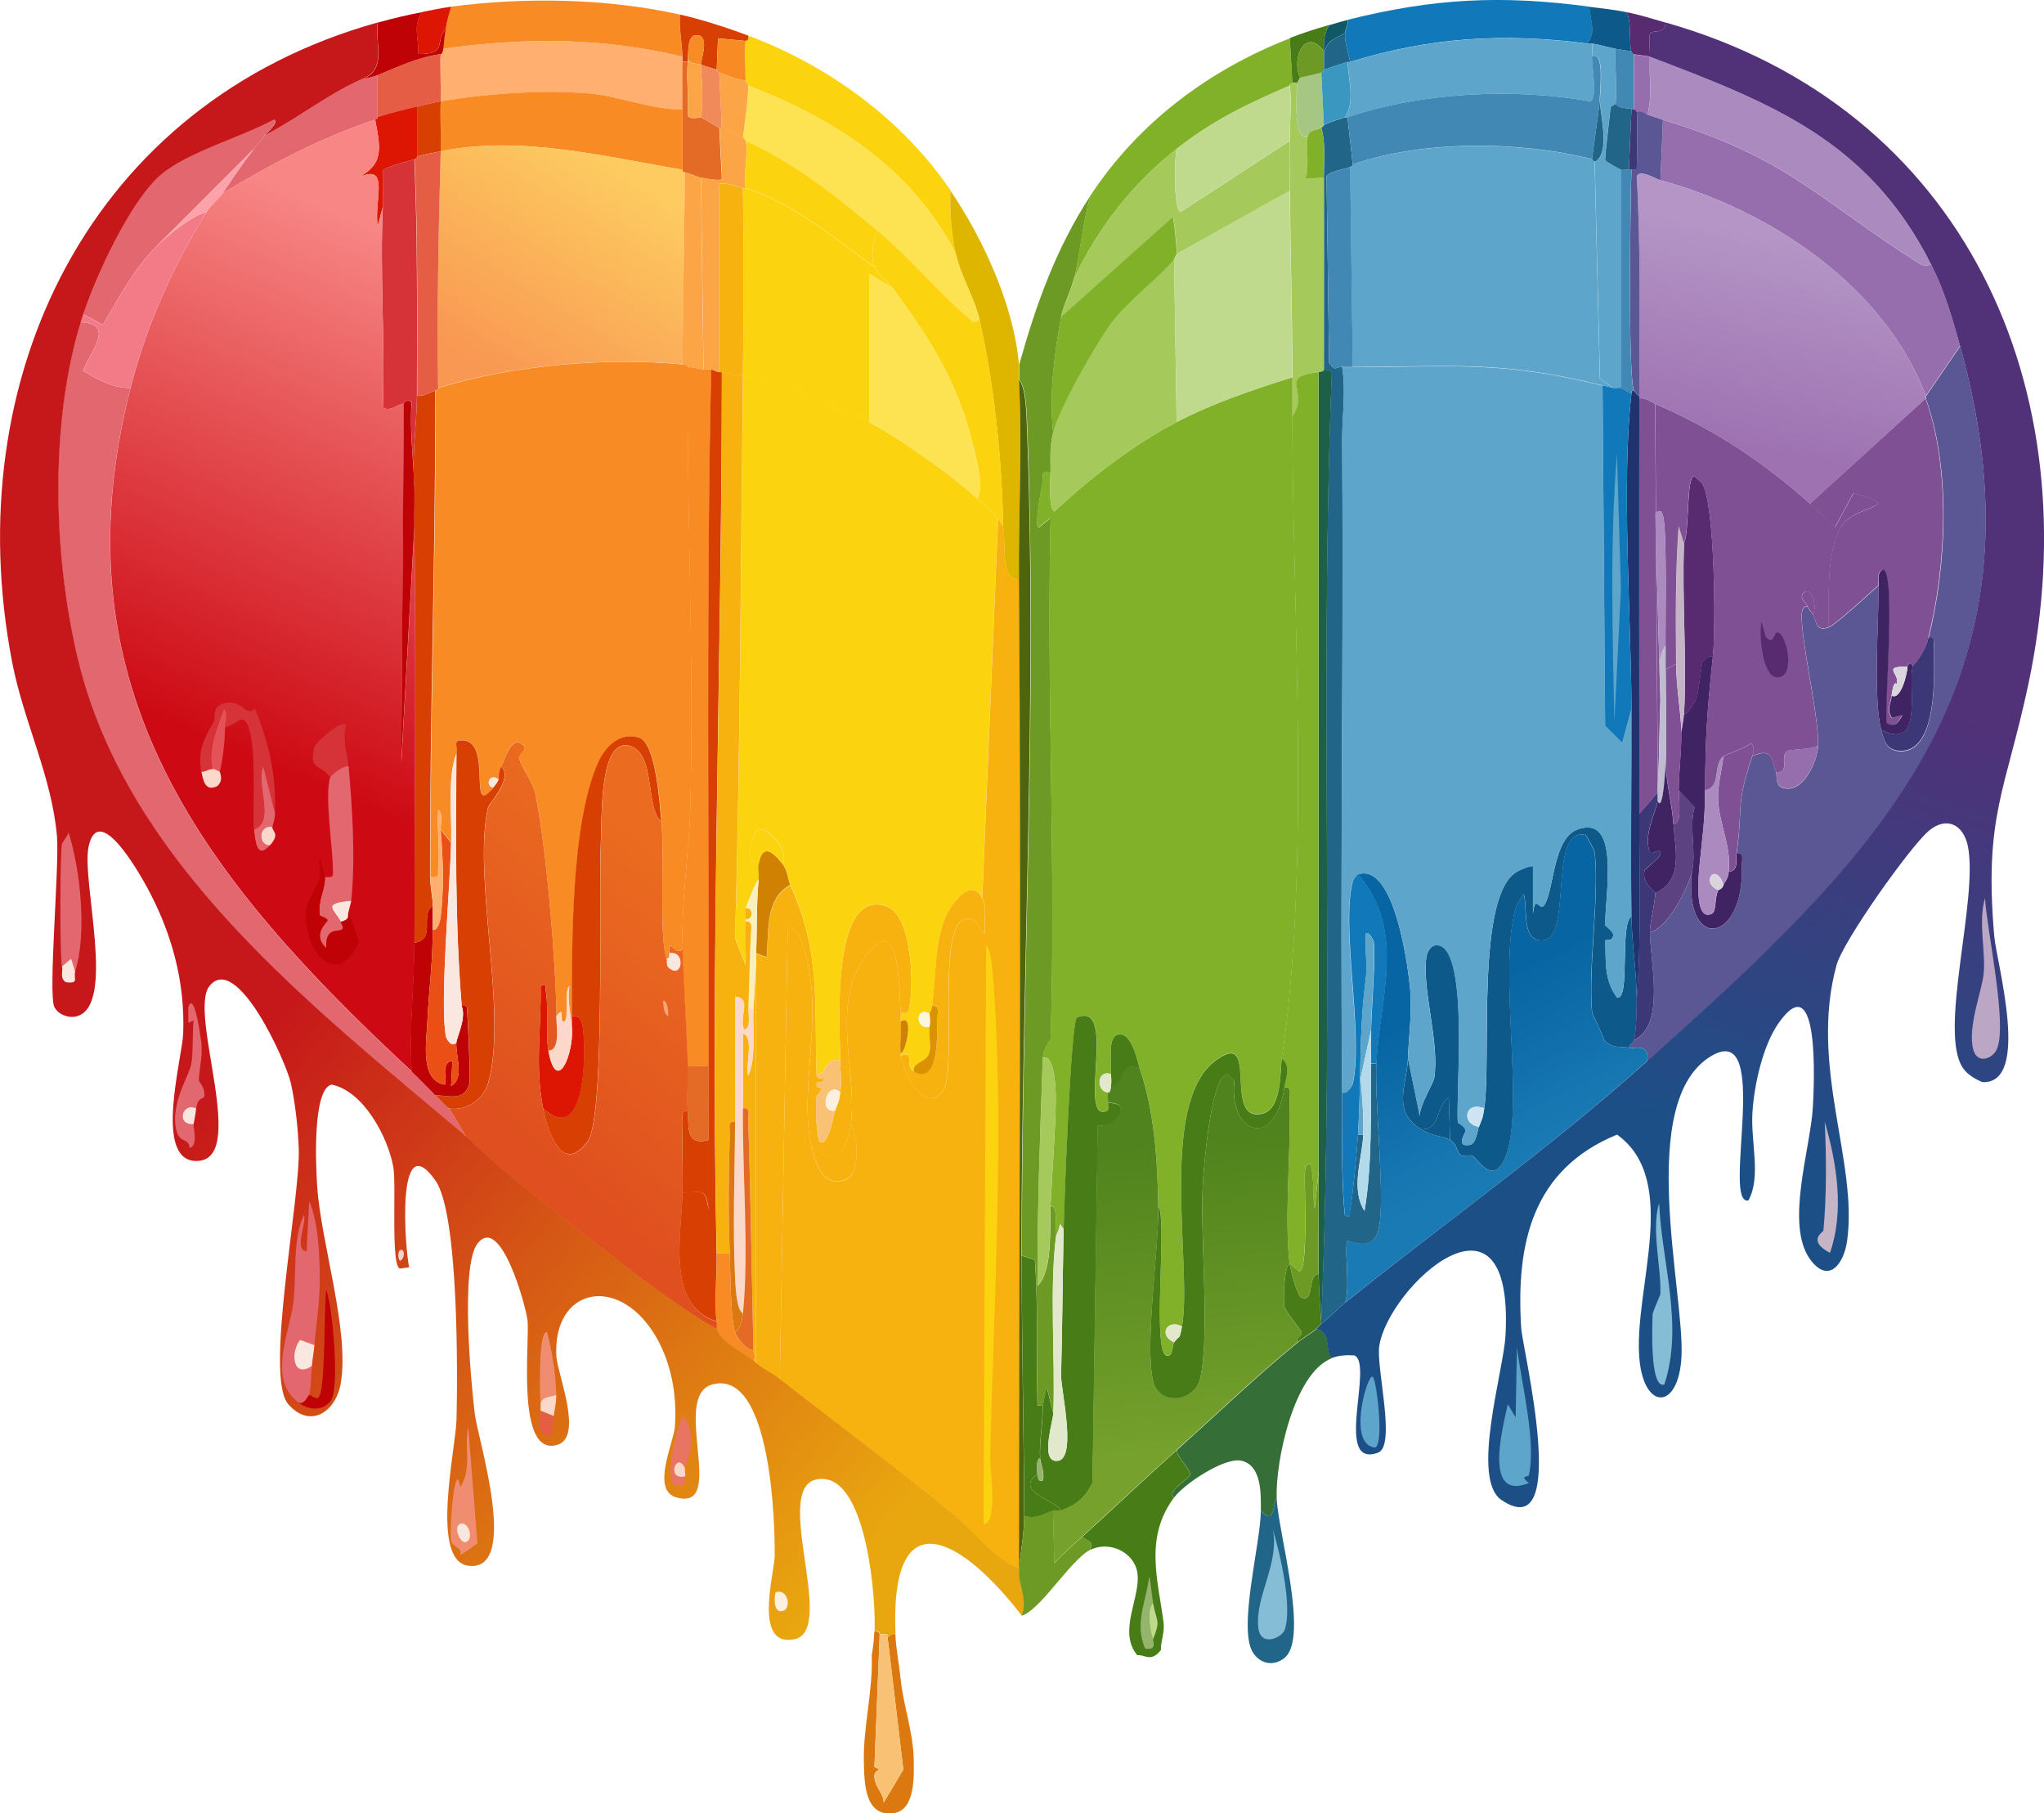
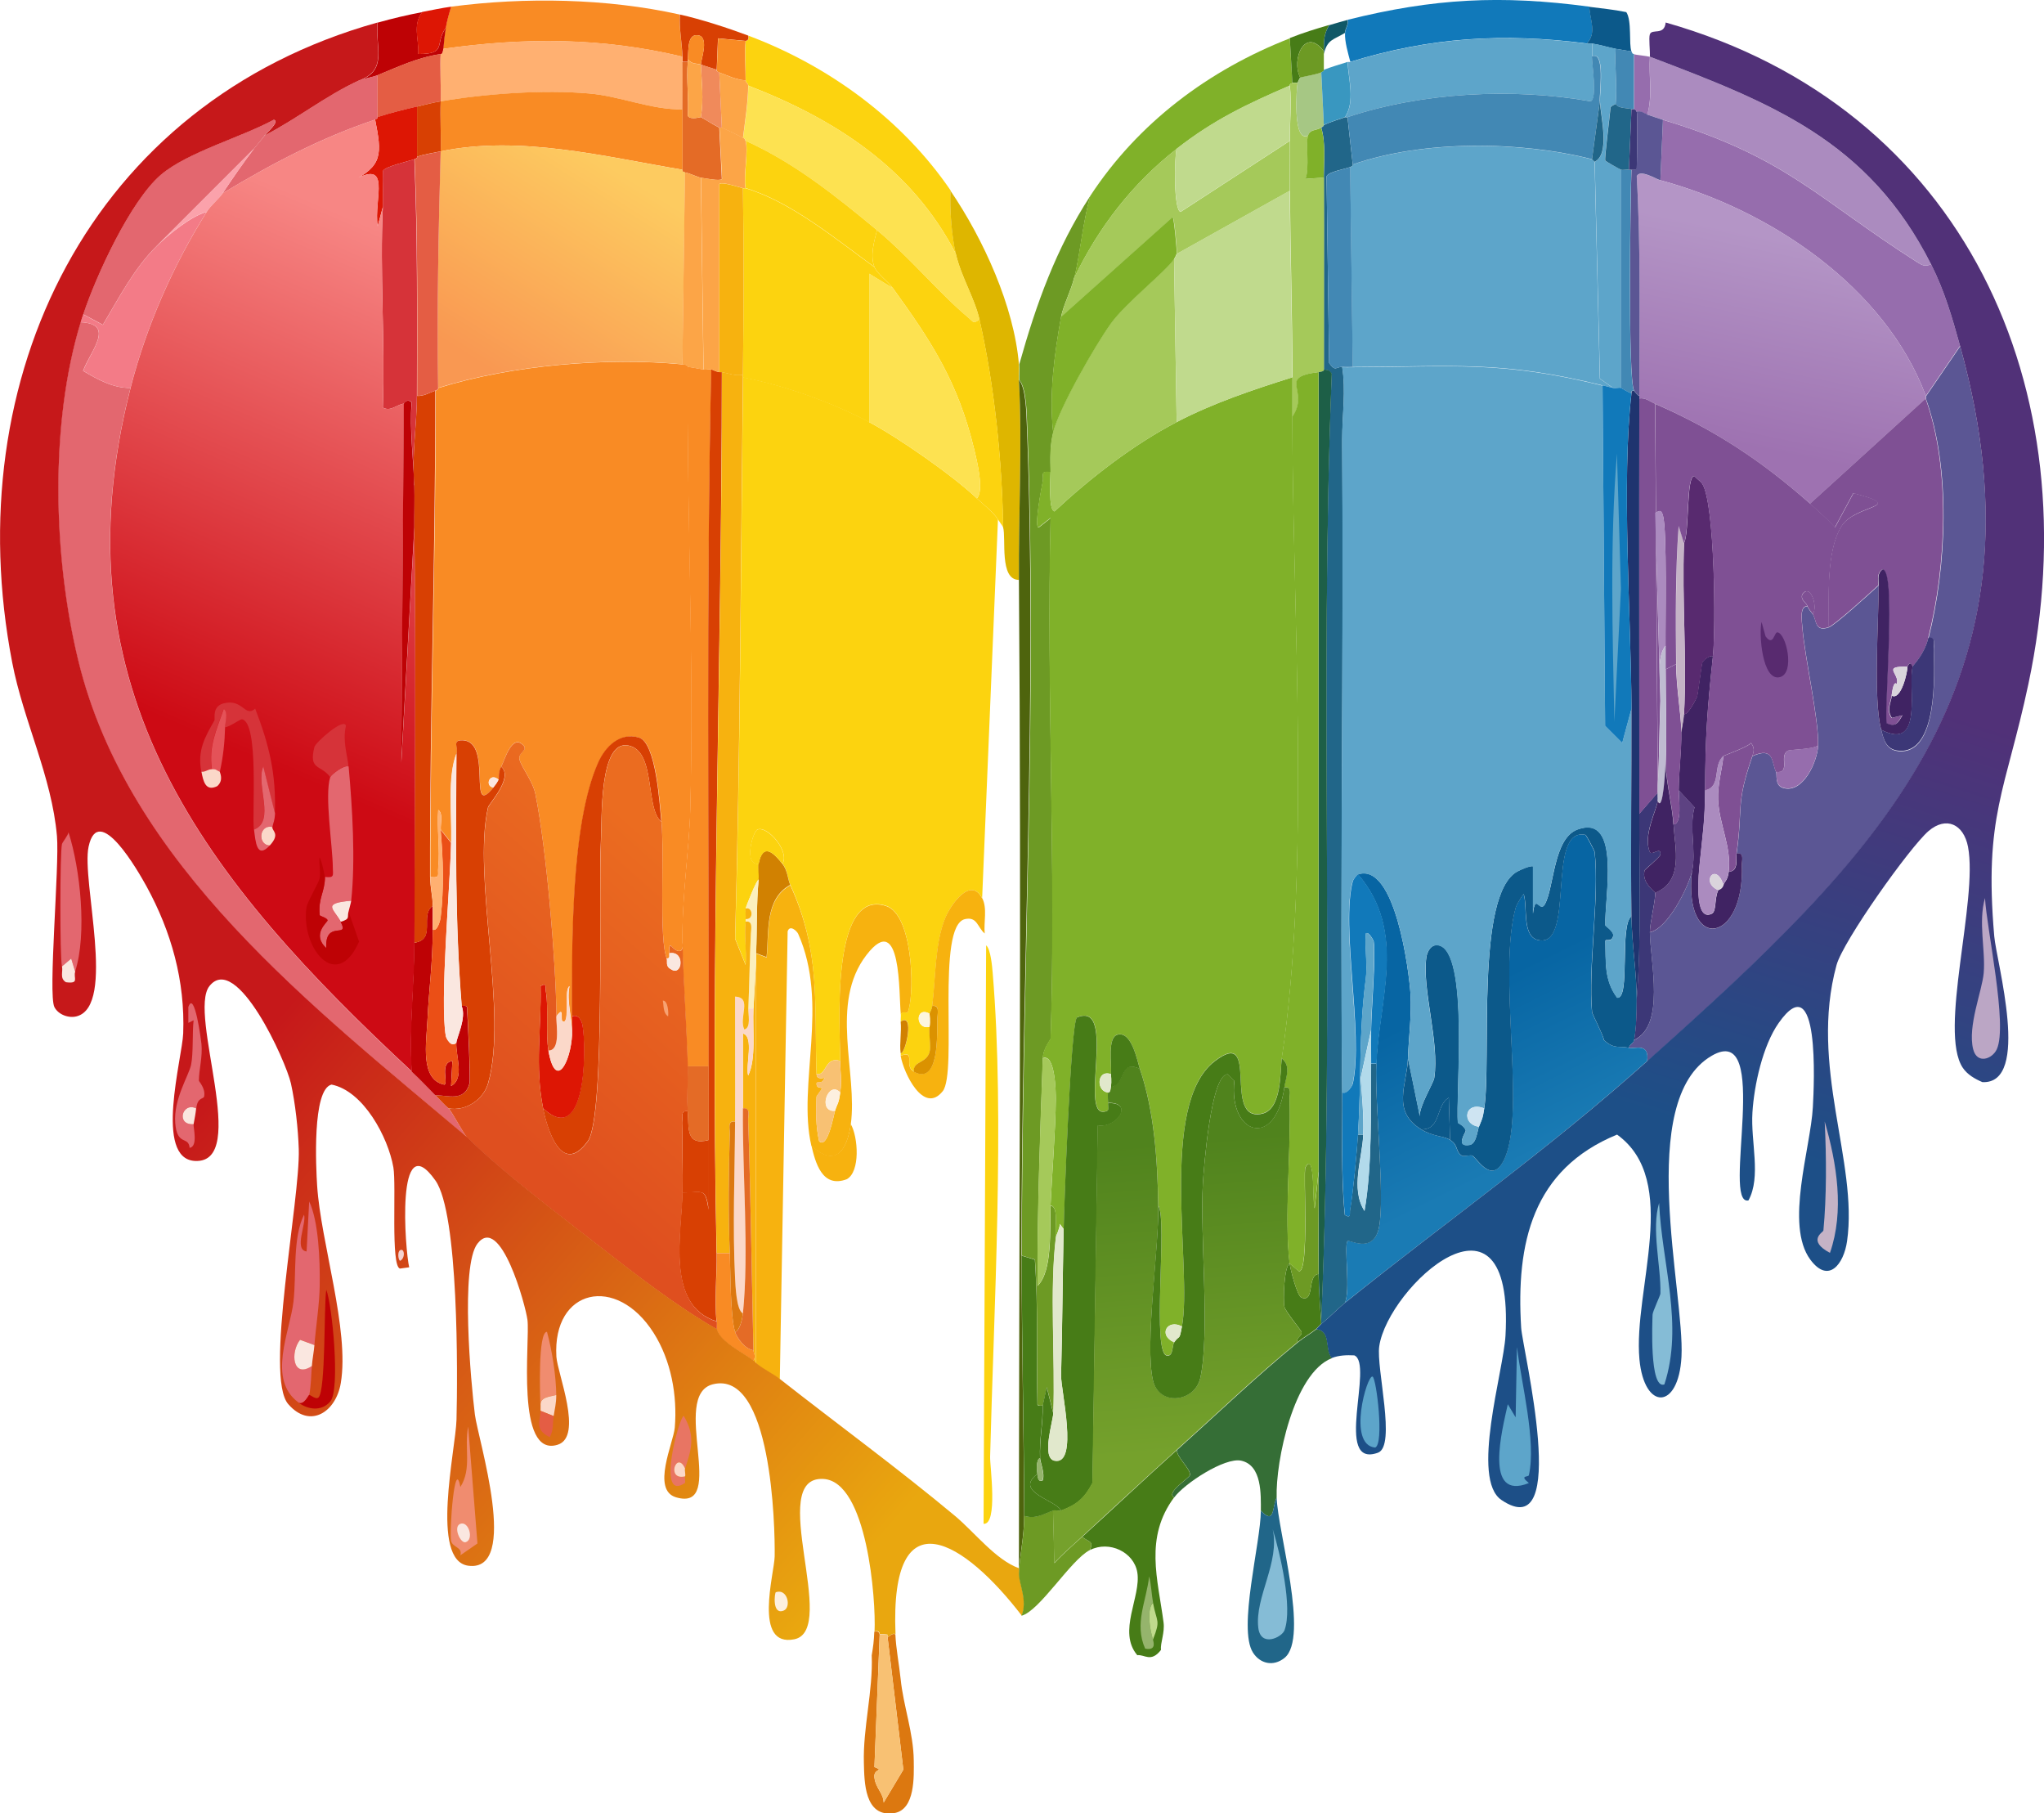
<svg xmlns="http://www.w3.org/2000/svg" data-bbox="0.003 -0.002 159.001 141.043" viewBox="0 0 159 141.03" data-type="ugc">
  <g>
    <defs>
      <linearGradient gradientUnits="userSpaceOnUse" y2="88.93" x2="40.45" y1="70.57" x1="56.74" id="a0e36302-32f4-48de-ad53-92e36d56bf0d">
        <stop stop-color="#eb6c20" offset="0" />
        <stop stop-color="#df4f1f" offset="1" />
      </linearGradient>
      <linearGradient gradientUnits="userSpaceOnUse" y2="104.66" x2="81.65" y1="35.37" x1="2.62" id="f1e7fc8f-a573-428a-991a-9b2e23353c96">
        <stop stop-color="#c6181a" offset=".41" />
        <stop stop-color="#e9a70f" offset="1" />
      </linearGradient>
      <linearGradient gradientUnits="userSpaceOnUse" y2="28.81" x2="38.2" y1="13.21" x1="47.96" id="df1a6aff-3b29-4dd6-a507-d07558e28600">
        <stop stop-color="#fdcb60" offset="0" />
        <stop stop-color="#f99852" offset="1" />
      </linearGradient>
      <linearGradient gradientUnits="userSpaceOnUse" y2="67.37" x2="16.18" y1="20.83" x1="36.32" id="5d8a2c44-c0f9-4f51-9543-41ffd1833dd2">
        <stop stop-color="#f78684" offset="0" />
        <stop stop-color="#cd0a14" offset=".82" />
      </linearGradient>
      <linearGradient gradientUnits="userSpaceOnUse" y2="90.54" x2="117.71" y1="78.47" x1="111.68" id="7f129fbf-976f-4f35-b130-38f5a028a926">
        <stop stop-color="#0765a3" offset="0" />
        <stop stop-color="#1a7bb4" offset="1" />
      </linearGradient>
      <linearGradient gradientUnits="userSpaceOnUse" y2="86.6" x2="128.32" y1="30.05" x1="146.15" id="ae1d842a-b05d-438d-9e0b-5290533ee3b3">
        <stop stop-color="#513178" offset=".38" />
        <stop stop-color="#1d4f87" offset="1" />
      </linearGradient>
      <linearGradient gradientUnits="userSpaceOnUse" y2="112.9" x2="91.97" y1="88.85" x1="90.02" id="5256f780-0541-4199-9ccc-41be1121600a">
        <stop stop-color="#50831d" offset="0" />
        <stop stop-color="#75a12c" offset="1" />
      </linearGradient>
      <linearGradient gradientUnits="userSpaceOnUse" y2="34.78" x2="135.96" y1="18.77" x1="139.31" id="7a7d7d9e-9569-4610-8df2-3c1d0abf4910">
        <stop stop-color="#b495c6" offset="0" />
        <stop stop-color="#9e72b1" offset="1" />
      </linearGradient>
    </defs>
    <g>
      <path d="M73.95 14.84c-.09 1.42.09 3.55.41 4.91-3.4-6.62-9.37-10.47-16.15-13.09 0-.19-.21-.22-.2-.41 0-.93-.09-2.19 0-3.07 0-.02.32.01.2-.41 6.26 2.35 11.98 6.52 15.75 12.06Z" fill="#fcd30f" />
      <path d="M52.88 1.14c-.06 1.09.17 2.16.2 3.27-6.25-1.5-12.27-1.5-18.61-.61.06-.56.1-1.08.2-1.64s.25-1.09.41-1.64c5.75-.76 12.14-.65 17.79.61Z" fill="#f98b24" />
      <path d="M79.26 28.33c.03.4-.02.82 0 1.23.27 5.04-.04 10.45 0 15.54-1.54 0-.98-3.23-1.23-4.09-.08-5.17-.68-11.06-1.84-16.15-.39-1.7-1.42-3.3-1.84-5.11-.32-1.36-.49-3.49-.41-4.91 2.56 3.76 4.95 9 5.32 13.5Z" fill="#deb600" />
      <path d="m68.43 127.1-.41 10.33c.84.33-.1.07 0 .82.11.86.69 1.18.72 1.94l1.53-2.56-1.23-10.33c.14.04.3-.32.61-.2.05 1.14.29 2.33.41 3.48.21 2.1 1 4.18 1.02 6.34.01 1.19.13 3.83-1.53 4.09-2.33.36-2.31-2.48-2.35-3.89-.08-2.73.72-5.63.61-8.38.12-.71.17-1.11.2-1.84.42-.11.39.2.41.2Z" fill="#dc7810" />
      <path d="M32.85.93c-.77 1.03-.25 2.11-.31 3.27 2.29 0 1.23-.78 2.15-2.04-.1.55-.15 1.08-.2 1.64-.05.51-.2.39-.2.41-1.74.24-3.31.98-4.91 1.64-.37.15-1.18.3-1.43.41 2.24-.8 1.23-2.55 1.43-4.5 1.13-.32 2.32-.6 3.48-.82Z" fill="#be0205" />
      <path d="M58.2 2.77c.11.42-.2.39-.2.41l-2.15-.2-.1 2.45c-.38-.14-.81-.25-1.23-.41-.01-.33.62-1.97-.1-2.25-.99-.27-.84 1.1-.92 1.84v.2h-.41V4.4c-.04-1.11-.27-2.18-.2-3.27 1.62.36 3.75 1.05 5.32 1.64Z" fill="#d84003" />
      <path d="M35.09.52c-.16.55-.31 1.07-.41 1.64-.91 1.26.14 2.05-2.15 2.04.06-1.16-.46-2.25.31-3.27.73-.14 1.52-.31 2.25-.41" fill="#dd1604" />
      <path d="M10.15 30.17c-6.04 23.57 6 38.41 21.88 53.17.63.58 1.24 1.23 1.84 1.84.35.35.66.68 1.02 1.02.26.25 1.2 2.02 1.43 2.25C24.42 78.38 9.91 67.28 6.06 51.34c-1.95-8.07-2.22-18.37.2-26.28 2.76.12.77 2.24.2 3.78 1.12.67 2.34 1.35 3.68 1.33Z" fill="#e3676f" />
      <path d="M63.52 83.54c.02.53.65.22.61.31-.2.55-.6.2-.61.41-.02.46.43.26.41.41 0 .05-.41.58-.41.61-.06 1.15-.06 2.35.2 3.48.67.64 1.14-2.07 1.23-2.35.19-.61.29-.52.41-1.43.14-1.06 0-1.52 0-2.45.01-2.13-.87-13.53 3.58-12.06 2.02.66 2.22 6.41 1.74 8.08-.15.52-.18-.04-.61.31-.16-1.53.08-8.14-2.66-4.6-2.92 3.77-.67 9.18-1.23 13.19-.29 2.07-1.24 3.41-3.07 1.64-1.09-4.74 1.41-11-1.02-16.46-.09-.21-.64-.74-.82-.2l-.61 34.86c-.53-.42-1.24-.74-1.84-1.23v-31.9l.82.31c.2-1.94-.16-4.53 1.84-5.62 2.4 5.27 1.85 9.22 2.04 14.72Z" fill="#f7b20f" />
      <path d="M20.58 10.54c-.25.35-.56.69-.82 1.02l-7.57 7.57c-1.74 1.72-2.9 3.96-4.19 6.13l-1.53-.82c1-2.98 3.67-8.82 6.03-10.84 2.07-1.78 6.35-2.95 8.79-4.29.5.14-.58 1.03-.72 1.23Z" fill="#e3676f" />
      <path d="M16.08 16.47c-2.63 4.19-4.7 8.9-5.93 13.7-1.34.02-2.56-.66-3.68-1.33.57-1.54 2.55-3.66-.2-3.78.07-.22.14-.41.2-.61l1.53.82c1.29-2.17 2.45-4.42 4.19-6.13.93-.91 2.67-2.33 3.89-2.66Z" fill="#f37b87" />
      <path d="M29.37 5.84v3.27s.08.11-.2.2c-4.22 1.41-8.07 3.44-11.86 5.73.81-1.21 1.57-2.32 2.45-3.48.25-.33.57-.67.82-1.02 2.5-1.28 4.79-3.13 7.36-4.29.25-.11 1.06-.26 1.43-.41" fill="#e3676f" />
      <path d="M58.81 106.04c-.14-.11-.19-.2-.2-.2.22-.37 0-.62 0-.82-.14-5.96-.21-11.93-.41-17.89-.01-.37.21-1.01-.41-.92.02-1.94-.01-3.89 0-5.83.9.25.18 2.5.41 3.27.64-1.32.33-3.56.41-5.21.06-1.23.15-2.46.2-3.68v31.29Z" fill="#f7b20f" />
      <path d="m69.04 127.3 1.23 10.33-1.53 2.56c-.03-.76-.6-1.08-.72-1.94-.1-.75.84-.48 0-.82l.41-10.33c1.07.02.43.15.61.2" fill="#f8c173" />
      <path d="M56.77 97.45c.06 1.5.03 4.88.41 6.13.16.53.81 1.36 1.43 1.43 0 .2.22.44 0 .82-.76-.61-2.59-1.43-2.86-2.45-.01-.2.02-.42 0-.61-.19-1.55.04-3.67 0-5.32z" fill="#f98b24" />
      <path d="M74.36 19.74c.42 1.81 1.45 3.42 1.84 5.11-.5.34-.44.22-.82-.1-2.37-1.98-4.51-4.66-7.16-6.85-3.16-2.62-6.44-5.25-10.22-6.95-.09-.28-.2-.19-.2-.2.16-1.29.4-2.81.41-4.09C65 9.28 70.96 13.13 74.36 19.75Z" fill="#fde251" />
      <path d="M58 6.25c0 .19.21.22.2.41-.01 1.28-.25 2.8-.41 4.09-.1-.13-1.33-.66-1.64-.82l-.2-4.29c.66.24 1.32.58 2.04.61Z" fill="#fca547" />
      <path d="M58 3.18c-.09.88 0 2.13 0 3.07-.72-.04-1.38-.37-2.04-.61-.28-.1-.19-.2-.2-.2l.1-2.45 2.15.2Z" fill="#f98b24" />
      <path d="M53.09 4.41v.41c.04 1.22 0 2.46 0 3.68-2.4.06-4.87-1.02-7.26-1.23-3.57-.3-8.02.02-11.55.61.04-1.05-.07-2.8 0-3.68 0-.02.15.1.2-.41 6.33-.89 12.36-.89 18.61.61Z" fill="#ffb071" />
      <path d="M76.2 24.86c1.16 5.1 1.76 10.98 1.84 16.15-.01-.04-.32-.47-.41-.61-.36-.59-1.11-1.13-1.64-1.64.58-.59 0-2.95-.2-3.78-1.26-5.24-3.28-8.35-6.34-12.58-.37-.52-1.23-1.12-1.43-1.64-.35-.89-.02-1.98.2-2.86 2.64 2.19 4.79 4.87 7.16 6.85.38.32.31.44.82.1Z" fill="#fcd30f" />
      <path d="M34.28 4.2c-.07.88.04 2.63 0 3.68-.61.1-1.24.27-1.84.41-1.01.23-2.08.5-3.07.82V5.84c1.6-.65 3.17-1.4 4.91-1.64" fill="#e45d44" />
      <path d="M53.5 4.82c-.12 1.38.09 2.81 0 4.19.24.35.98.08 1.02.1.48.26.93.57 1.43.82l.2 3.99c-.12.19-1.35-.06-1.64-.1-.24-.04-.83-.34-1.23-.41-.28-.05-.19-.2-.2-.2v-4.7c0-1.22.04-2.46 0-3.68h.41Z" fill="#e46b26" />
      <path d="M55.75 5.43s-.08.1.2.2l.2 4.29c-.05-.03-.15.03-.2 0-.5-.25-.96-.55-1.43-.82.23-1.39.06-2.71 0-4.09.41.16.85.27 1.23.41Z" fill="#f08a5b" />
      <path d="M54.52 5.02c.06 1.38.23 2.7 0 4.09-.04-.02-.78.25-1.02-.1.09-1.38-.12-2.82 0-4.19v-.2c.35.42.73.3 1.02.41Z" fill="#fca547" />
      <path d="M54.52 5.02c-.29-.11-.67.01-1.02-.41.08-.74-.07-2.11.92-1.84.73.28.09 1.92.1 2.25" fill="#f98b24" />
      <path d="M67.61 32.83c2.3 1.22 6.49 4.14 8.38 5.93.53.5 1.27 1.05 1.64 1.64L76.4 69.85c-.9-1.71-2.44.5-2.86 1.53-.83 2-.74 4.71-1.02 6.85-.05.35-.18.45-.2.61-1.13-.64-1.14 1.29 0 1.02-.09.56.13 1.48 0 1.94-.26.93-1.28.68-1.23 1.53-.82-.44.21-1.67-1.02-1.23-.01-.07 0-.14 0-.2.37.1 1.12-3.24 0-2.45-.02-.2.02-.41 0-.61.43-.35.46.22.61-.31.48-1.67.28-7.41-1.74-8.08-4.45-1.46-3.56 9.93-3.58 12.06-1.22-.39-1.06 1.2-1.84 1.02-.2-5.5.35-9.45-2.04-14.72-.2-.43-.2-1.11-.61-1.64.59-.94-1.16-2.98-1.94-2.66-.38.15-1.11 2.83.1 2.66-.07.35.04.84 0 1.23-.16-.03-1 2.11-1.02 2.25-.04.26.03.56 0 .82v.2c-.13 1.04.09 2.3 0 3.37L57.19 73c.4-14.55.44-29.11.61-43.66 3.27.64 6.87 1.92 9.82 3.48Z" fill="#fcd30f" />
      <path d="M76.4 69.84c.42.8.11 1.89.2 2.76-.57-.48-.58-1.33-1.53-1.12-2.29.5-.56 11.93-1.74 13.39-1.48 1.84-3.04-1.41-3.27-2.76 1.23-.44.21.78 1.02 1.23 2.02 1.09 1.8-2.94 1.84-4.19.01-.36.19-1.02-.41-.92.28-2.14.19-4.85 1.02-6.85.43-1.03 1.97-3.24 2.86-1.53Z" fill="#f7b20f" />
      <path d="M63.11 89.06c1.83 1.77 2.78.44 3.07-1.64.58 1.02.75 3.71-.31 4.29-1.93.73-2.45-1.32-2.76-2.66Z" fill="#f7b20f" />
-       <path d="M78.04 41.01c.25.86-.31 4.1 1.23 4.09.2 25.62 0 51.27 0 76.89-1.83-.65-3.44-2.78-5.01-4.09-4.39-3.66-9.09-7.1-13.6-10.63l.61-34.86c.17-.54.72 0 .82.2 2.43 5.46-.07 11.72 1.02 16.46.31 1.34.83 3.38 2.76 2.66 1.05-.58.88-3.28.31-4.29.56-4.01-1.69-9.42 1.23-13.19 2.74-3.54 2.5 3.07 2.66 4.6.02.2-.02.41 0 .61.08.77-.1 1.7 0 2.45 0 .07-.01.14 0 .2.23 1.35 1.79 4.6 3.27 2.76 1.18-1.47-.55-12.9 1.74-13.39.95-.21.96.65 1.53 1.12-.09-.87.22-1.96-.2-2.76l1.23-29.45c.09.15.4.58.41.61Z" fill="#f7b20f" />
      <path d="M79.47 97.65c0 6.75.17 13.5.2 20.24 0 1.66-.37 3.15-.41 4.5v-.41c0-25.61.2-51.26 0-76.89-.04-5.09.27-10.5 0-15.54.54.55.58 2.61.61 3.37.84 20.82-.42 43.45-.41 64.72Z" fill="#4e640d" />
      <path d="M76.71 73.52c.36.3.47 1.68.51 2.15.95 11.31.08 26.34-.2 37.63-.02.71.63 5.3-.51 5.21z" fill="#fcd30f" />
      <path d="M70.06 81.91c-.1-.75.08-1.68 0-2.45 1.12-.79.37 2.55 0 2.45" fill="#d18101" />
      <path d="M53.09 28.33c.51.05.39.2.41.2-.07 11.47.51 22.98.2 34.46-.08 3-.66 6.8-.61 10.33.13.87-.46.78-.92.2-.18.06-.08.42-.1.61s.09.42-.2.41c-.62-1.42-.18-8.18-.41-10.63-.12-1.3-.4-6.14-1.74-6.54-1.48-.44-2.62.72-3.17 1.94-2.15 4.8-2.04 14.3-2.04 19.73v1.43c.05-1.09-.46-2.6-.2-3.78-.48.28.07 2.91-.51 2.76-.27-.07.16-1.34-.51-.41-.06-4.4-.78-13.03-1.64-17.28-.2-1-1.03-2.01-1.23-2.66-.17-.56.66-.74.31-1.12-.89-.98-1.45 1.06-1.74 1.64-.27.54-.13.89-.2 1.02-.69-.62-1.11.5-.41.61-2.03 2.47-.02-3.55-2.35-3.68-.91-.05-.34.59-.51 1.02-.71 1.81-.36 4.62-.41 6.95l-.82-1.02c-.04-.43.2-1.28-.2-1.53-.11 1.44.15 3.08 0 4.5-.06.55.21.81-.61.72-.02-12.62.43-25.22.41-37.83.28-.1.19-.2.2-.2 5.73-1.79 13.06-2.4 19.02-1.84Z" fill="#f98b24" />
      <path d="M54.72 28.74c.2.03.42-.03.61 0-.39 17.99-.17 36.14-.2 54.19h-1.64c-.09-3.09-.37-7.09-.41-9.61-.05-3.52.53-7.33.61-10.33.3-11.48-.28-22.98-.2-34.46.42.04.81.14 1.23.2Z" fill="#f98b24" />
      <path d="M55.95 28.94c.07.01.14-.01.2 0-.01 22.81-.9 45.69-.41 68.5.04 1.64-.19 3.77 0 5.32-3.97-1.23-2.72-6.8-2.66-10.02 1.66 0 1.76-.4 2.04 1.33v-5.42c.01-1.91 0-3.82 0-5.73.03-18.05-.19-36.2.2-54.19.18.03.27.15.61.2Z" fill="#d84003" />
      <path d="M38.37 61.25c.18-.22.28-.36.41-.61.07-.14-.07-.49.2-1.02.99.85-.96 2.89-1.02 3.17-1.23 5.43 1.58 16.06 0 21.47-.37 1.28-1.75 2.18-3.07 1.94-.37-.34-.67-.67-1.02-1.02.99 0 2.26.53 2.66-.92.09-.32-.14-5.23-.2-5.93-.01-.17-.41-.08-.41-.1-.53-6.52-.45-13.06-.41-19.63.17-.44-.4-1.07.51-1.02 2.33.13.32 6.15 2.35 3.68Z" fill="#d84003" />
      <path d="M51.45 63.91c-1.29-1.04-.39-5.48-2.56-5.93-2.32-.48-2.05 5.78-2.15 7.46-.21 3.84.37 21.4-1.02 23.31-2.03 2.79-3.16-.94-3.48-2.56 3.38 3.13 3.37-4.7 3.07-6.44-.06-.34-.29-.9-.82-.72 0-5.44-.11-14.93 2.04-19.73.55-1.23 1.68-2.38 3.17-1.94 1.34.4 1.62 5.25 1.74 6.54Z" fill="#d84003" />
      <path d="M42.66 81.7c.56 3.18 1.74.86 1.84-1.23v-1.43c.53-.19.76.38.82.72.31 1.75.31 9.57-3.07 6.44-.66-3.31-.13-6.16-.2-9.51.52-.31.36.12.41.41.23 1.26-.02 3.33.2 4.6" fill="#dd1604" />
      <path d="M53.5 86.41c.11 1.26-.2 2.74 1.64 2.25v5.42c-.28-1.73-.39-1.33-2.04-1.33.03-1.8-.06-3.62 0-5.42.01-.37-.21-1.01.41-.92Z" fill="#d84003" />
      <path d="M55.13 82.93c0 1.91.01 3.82 0 5.73-1.83.49-1.53-.99-1.64-2.25-.1-1.11.03-2.34 0-3.48z" fill="#e46b26" />
      <path d="M44.5 80.48c-.1 2.09-1.28 4.41-1.84 1.23.94.02.62-1.88.61-2.66.67-.93.25.34.51.41.58.15.04-2.48.51-2.76-.26 1.18.26 2.69.2 3.78Z" fill="#fbd8c9" />
      <path d="M43.27 79.04c.01.78.33 2.68-.61 2.66-.22-1.27.02-3.34-.2-4.6-.05-.29.11-.72-.41-.41.08 3.35-.45 6.2.2 9.51.32 1.62 1.45 5.35 3.48 2.56 1.39-1.92.81-19.47 1.02-23.31.09-1.69-.17-7.95 2.15-7.46 2.16.45 1.26 4.89 2.56 5.93.22 2.45-.21 9.21.41 10.63.08.19-.13.6.31.82.9.65 1.16-1.45-.1-1.23.02-.19-.08-.55.1-.61.46.58 1.05.66.92-.2.04 2.52.32 6.52.41 9.61.03 1.13-.1 2.36 0 3.48-.62-.09-.4.55-.41.92-.06 1.8.03 3.62 0 5.42-.06 3.22-1.31 8.79 2.66 10.02.02.2-.01.41 0 .61-3.2-1.83-6.53-4.42-9.51-6.75-3.13-2.44-7.13-5.45-9.92-8.18-.24-.23-1.17-2-1.43-2.25 1.31.23 2.69-.67 3.07-1.94 1.58-5.41-1.23-16.04 0-21.47.06-.28 2.01-2.32 1.02-3.17.29-.58.85-2.61 1.74-1.64.35.38-.48.57-.31 1.12.2.65 1.03 1.66 1.23 2.66.86 4.25 1.58 12.88 1.64 17.28Z" fill="url(#a0e36302-32f4-48de-ad53-92e36d56bf0d)" />
      <path d="M51.86 74.54c.29 0 .18-.22.2-.41 1.26-.23 1 1.87.1 1.23-.43-.22-.22-.63-.31-.82Z" fill="#fae7e0" />
      <path d="M51.56 77.82c.4-.03.46.96.41 1.23-.4-.28-.33-.81-.41-1.23" fill="#f7a272" />
      <path d="M33.66 70.46v1.84c0 2.7-.29 4.5-.41 7.05-.08 1.74-.6 4.63 1.33 5.01.29-.21-.39-1.74.61-1.84l-.1 1.94c1.09-.59.33-2.38.41-3.37.03-.43.8-1.92.41-2.86 0 .02.39-.07.41.1.06.7.29 5.61.2 5.93-.39 1.45-1.66.92-2.66.92-.6-.61-1.21-1.26-1.84-1.84-.22-3.33.2-6.71.2-10.02 1.76-.26.4-2.14 1.43-2.86Z" fill="#be0205" />
      <path d="M60.86 67.18c.41.52.42 1.21.61 1.64-2 1.09-1.64 3.68-1.84 5.62l-.82-.31c.09-1.9.02-3.84.2-5.73.04-.39-.07-.88 0-1.23.32-1.62 1.12-.92 1.84 0Z" fill="#d18101" />
      <path d="M65.36 82.52c0 .94.14 1.39 0 2.45-.91-1.01-1.82 1.51-.41 1.43-.09.28-.55 2.99-1.23 2.35-.26-1.13-.27-2.33-.2-3.48 0-.04.4-.57.41-.61.02-.15-.43.05-.41-.41.01-.21.41.14.61-.41.03-.09-.59.22-.61-.31.79.18.62-1.41 1.84-1.02Z" fill="#f8c173" />
      <path d="M59.02 68.41c-.19 1.89-.11 3.82-.2 5.73v.61c-.06 1.22-.14 2.45-.2 3.68h-.41c.09-1.94.1-3.88.2-5.83.02-.35.18-1.02-.41-.92v-.2c.68.06.54-.99 0-.82.02-.14.86-2.28 1.02-2.25" fill="#fbefbd" />
      <path d="M65.36 84.97c-.12.91-.22.82-.41 1.43-1.41.08-.5-2.44.41-1.43" fill="#fdf0df" />
      <path d="M19.76 11.56c-.88 1.16-1.64 2.27-2.45 3.48-.29.43-.93.95-1.23 1.43-1.21.33-2.96 1.74-3.89 2.66z" fill="#fba2ab" />
      <path d="M32.44 8.29v3.89s.08.1-.2.2c-.44.16-2.31.57-2.45.92-.03.92.04 1.85 0 2.76l-.41 1.53c-.34-2.08 1.2-5.39-2.04-3.48 2.44-1.21 2.37-2.13 1.84-4.81.28-.09.19-.2.2-.2.99-.32 2.05-.58 3.07-.82Z" fill="#dd1604" />
      <path d="M58.2 78.43h.41c-.08 1.65.23 3.9-.41 5.21-.23-.77.49-3.02-.41-3.27-.01 1.94.02 3.89 0 5.83-.05 4.95.49 11.2 0 15.95-.52-.27-.59-2.23-.61-2.76-.2-3.92-.02-8.21 0-12.17.02-3.23-.01-6.48 0-9.71 1.37.06.25 1.61.72 2.56.54-.14.29-1.21.31-1.64Z" fill="#fbd8c9" />
      <path d="M58.61 105.01c-.62-.07-1.27-.91-1.43-1.43.4-.09.58-1.13.61-1.43.49-4.75-.05-11 0-15.95.62-.09.4.55.41.92.2 5.96.27 11.93.41 17.89" fill="#e46b26" />
      <path d="M29.37 1.75c-.2 1.95.81 3.69-1.43 4.5-2.57 1.17-4.86 3.01-7.36 4.29.14-.19 1.22-1.09.72-1.23-2.44 1.34-6.72 2.52-8.79 4.29-2.36 2.02-5.04 7.86-6.03 10.84-.07.21-.14.39-.2.61-2.42 7.91-2.15 18.21-.2 26.28 3.85 15.94 18.36 27.05 30.26 37.11 2.79 2.73 6.79 5.74 9.92 8.18s6.31 4.92 9.51 6.75c.28 1.02 2.1 1.84 2.86 2.45.01 0 .07.09.2.2.6.49 1.31.81 1.84 1.23 4.5 3.53 9.21 6.97 13.6 10.63 1.57 1.31 3.18 3.44 5.01 4.09v.41c-.02.73.7 2.13.2 3.27-4.39-5.73-10.27-9.56-9.82 1.43-.31-.11-.47.25-.61.2-.18-.06.45-.18-.61-.2-.02 0 .01-.32-.41-.2.12-2.4-.56-11.68-3.99-11.86-4.49-.23 1.25 11.76-2.25 12.47-3.23.65-1.55-5.15-1.53-6.44.04-2.36-.24-14.54-4.81-13.39-3.36.85 1.21 9.98-2.86 8.79-1.94-.57-.2-4.25-.1-5.42.21-2.51-.29-5.23-1.64-7.36-2.9-4.58-7.88-3.45-7.57 1.84.08 1.31 2.11 6.22.1 6.85-3.31 1.04-2.14-8.05-2.35-9.71-.14-1.11-2.09-8.27-3.89-5.93-1.34 1.74-.51 10.81-.2 13.29.24 1.92 3.53 12.29-.51 11.76-2.99-.39-.98-9.07-.92-11.35.09-3.48.18-16.04-1.64-18.61-3.12-4.42-2.35 5.49-2.04 6.75l-.72.1c-.73-.2-.27-6.47-.51-7.87-.41-2.35-2.33-5.95-4.81-6.44-1.52.37-1.21 6.49-1.12 7.87.28 4.39 2.53 11.21 1.84 15.34-.37 2.25-2.39 3.6-4.09 1.64-1.86-2.14.94-15.89.82-19.83-.05-1.57-.27-3.57-.61-5.11-.38-1.72-4.23-10.23-6.34-7.57-1.7 2.15 3.19 13.81-1.12 13.6-3.21-.16-.99-8.02-.92-9.92.15-4.07-.91-7.89-2.86-11.45-.62-1.12-3.74-6.62-4.5-3.07-.57 2.65 2.17 12.36-.92 13.19-.63.17-1.44-.13-1.74-.72-.5-1 .4-10.97.2-13.29-.4-4.64-2.6-8.94-3.48-13.5C-3.33 29.39 7.02 7.99 29.37 1.75" fill="url(#f1e7fc8f-a573-428a-991a-9b2e23353c96)" />
      <path d="M31.11 97.24c.37-.23.44.65 0 .82-.16-.16-.18-.71 0-.82" fill="#f5d2d0" />
      <path d="m24.46 104.6-1.12-.41c-.77.97-.58 3.05.92 2.04-.06.75-.06 1.5-.2 2.25-.07.03-.39.79-.82.61-2.5-1.8-.67-5.55-.41-7.87.24-2.12-.08-4.93.82-6.75.22.65-.82 2.73.2 2.86l.2-3.89c.73 1.52.85 4.56.82 6.54-.02 1.46-.29 3.12-.41 4.6Z" fill="#e3676f" />
      <path d="m5.85 75.57-.31-1.02-.72.61c-.17-.74-.16-8.82 0-9.51.04-.16.46-.65.51-.92.91 2.84 1.46 7.89.51 10.84Z" fill="#e3676f" />
      <path d="M15.26 86.2c-1.11-.52-1.59 1.33-.2 1.23-.04.21.37 1.74-.31 1.84-.08-.95-.98-.1-1.12-1.94s1.05-3.67 1.23-4.5c.19-.9.09-2.49.2-3.48l-.41.2v-1.23c.48-1.39 1 2.63 1.02 2.86.1 1.06-.19 1.93-.2 2.86 0 .08.53.59.41 1.23-.05.24-.51.03-.61.92Z" fill="#e3676f" />
      <path d="M23.23 109.1c.43.18.75-.58.82-.61.08-.03.51.38.72.2.58-.51.42-7.23.61-8.38.45 1.09 1.11 7.77.31 8.69-.71.82-1.77.6-2.45.1Z" fill="#be0205" />
      <path d="M53.29 114.21c-.65-1.46-1.51.97 0 .61-.04.11.03.35 0 .51-2.3 1.58-.44-5.21-.1-5.21.93 1.57.59 2.62.1 4.09" fill="#e87563" />
      <path d="M43.27 108.49c-.49.15-1.29.13-1.23.82-.03-.73-.21-5.74.51-5.73.39 1.43.71 3.44.72 4.91" fill="#f08c6f" />
      <path d="M24.46 104.6c-.04.52-.16 1.09-.2 1.64-1.5 1-1.69-1.07-.92-2.04l1.12.41Z" fill="#fae7e0" />
      <path d="M43.27 108.49c0 .7-.11 1.02-.2 1.64l-1.02-.41v-.41c-.06-.68.74-.67 1.23-.82Z" fill="#fbd8c9" />
      <path d="M43.07 110.13c-.09.57 0 1.13-.31 1.64-1.29-.63-.67-1.39-.72-2.04l1.02.41Z" fill="#e45d44" />
      <path d="M5.85 75.57c-.16.49.36.96-.72.82-.51-.31-.21-.82-.31-1.23l.72-.61z" fill="#fae7e0" />
      <path d="M60.35 123.83c.91-.32 1.23 1.18.61 1.43-.92.37-.7-1.4-.61-1.43" fill="#fdf0df" />
      <path d="M15.26 86.2c-.05.45-.12.79-.2 1.23-1.39.1-.9-1.75.2-1.23" fill="#fae7e0" />
      <path d="M53.29 114.21c-.05.16.06.47 0 .61-1.51.35-.65-2.07 0-.61" fill="#fbd8c9" />
      <path d="m36.42 110.94.72 9.1-1.33.92c.19-.65-.6-.59-.72-1.12-.15-.71.28-6.64.72-4.19.92-1.45.28-3.07.61-4.7Z" fill="#f08c6f" />
      <path d="M35.81 118.51c.65-.24 1.08 1.23.41 1.43-.4.12-1-1.21-.41-1.43" fill="#fae7e0" />
      <path d="M57.79 29.15v.2c-.17 14.55-.21 29.11-.61 43.66l.82 2.04c.09-1.07-.13-2.33 0-3.37.59-.1.43.57.41.92-.1 1.95-.11 3.89-.2 5.83-.02.43.24 1.5-.31 1.64-.46-.94.65-2.5-.72-2.56-.01 3.24.02 6.48 0 9.71-.61-.09-.4.55-.41.92-.09 2.98-.13 6.34 0 9.3h-1.02c-.49-22.81.4-45.69.41-68.5.55.09 1.05.32 1.64.2Z" fill="#f7b20f" />
      <path d="M57.18 87.22c-.02 3.96-.2 8.24 0 12.17.03.54.09 2.49.61 2.76-.03.3-.22 1.34-.61 1.43-.38-1.26-.35-4.64-.41-6.13-.13-2.97-.09-6.32 0-9.3.01-.37-.2-1.01.41-.92Z" fill="#dc7810" />
      <path d="M68.22 17.9c-.22.88-.55 1.98-.2 2.86-2.93-2.12-6.5-5.09-10.02-6.13-.18-.92.25-2.92 0-3.68 3.79 1.7 7.06 4.33 10.22 6.95" fill="#fcd30f" />
      <path d="M57.79 10.75s.11-.08.2.2c.25.76-.18 2.76 0 3.68-.06-.02-.14.02-.2 0-.31-.08-1.71-.54-1.84-.31v14.62c-.34-.05-.44-.17-.61-.2-.19-.03-.42.03-.61 0l-.2-14.93c.28.05 1.52.3 1.64.1l-.2-3.99c.05.03.15-.03.2 0 .31.16 1.53.69 1.64.82Z" fill="#fca547" />
      <path d="M53.09 8.5v4.7c-6.13-1.03-12.64-2.7-18.81-1.43.04-1.29-.05-2.6 0-3.89 3.53-.6 7.98-.92 11.55-.61 2.39.2 4.86 1.29 7.26 1.23" fill="#f98b24" />
      <path d="M68.02 20.77c.2.51 1.06 1.12 1.43 1.64l-1.84-1.12v11.55c-2.94-1.56-6.55-2.84-9.82-3.48v-.2c.06-4.84.08-9.7 0-14.52.06.02.14-.02.2 0 3.52 1.04 7.09 4.01 10.02 6.13Z" fill="#fcd30f" />
      <path d="M69.45 22.4c3.06 4.22 5.08 7.34 6.34 12.58.2.83.79 3.19.2 3.78-1.89-1.79-6.08-4.71-8.38-5.93V21.28z" fill="#fde251" />
      <path d="M34.28 7.88c-.05 1.29.04 2.6 0 3.89-.55.11-1.32.24-1.84.41V8.29c.6-.14 1.23-.31 1.84-.41" fill="#d84003" />
      <path d="M53.09 13.2s-.07.16.2.2l-.2 14.93c-5.96-.56-13.29.05-19.02 1.84-.08-6.14.04-12.27.2-18.4 6.18-1.27 12.69.4 18.81 1.43Z" fill="url(#df1a6aff-3b29-4dd6-a507-d07558e28600)" />
      <path d="m54.52 13.81.2 14.93c-.42-.06-.81-.16-1.23-.2-.02 0 .1-.16-.41-.2l.2-14.93c.4.07.99.37 1.23.41Z" fill="#fca547" />
      <path d="M60.86 67.18c-.72-.92-1.52-1.62-1.84 0-1.21.17-.48-2.5-.1-2.66.78-.32 2.54 1.72 1.94 2.66" fill="#fcd30f" />
      <path d="M71.08 83.34c-.06-.85.97-.61 1.23-1.53.13-.46-.09-1.39 0-1.94.07-.46 0-.97 0-1.02.02-.17.16-.26.2-.61.6-.1.42.56.41.92-.04 1.25.18 5.29-1.84 4.19Z" fill="#db9200" />
      <path d="M72.31 78.84c0 .05.07.57 0 1.02-1.14.26-1.13-1.66 0-1.02" fill="#fcf6de" />
      <path d="M58 71.48c.03-.26-.04-.56 0-.82.54-.18.68.88 0 .82" fill="#f7b20f" />
      <path d="M33.46 68.21c0 .83.2 1.52.2 2.25-1.03.72.33 2.61-1.43 2.86.02-10.74.12-21.57 0-32.31-.01-1.09.03-2.19 0-3.27-.22-2.3.2-4.67.2-6.95.52.04.97-.25 1.43-.41.02 12.61-.43 25.21-.41 37.83Z" fill="#d84003" />
      <path d="M34.28 11.77c-.17 6.13-.29 12.27-.2 18.4-.01 0 .08.11-.2.2-.46.16-.91.45-1.43.41.01-6.12.06-12.28-.2-18.4.28-.1.19-.2.2-.2.52-.17 1.29-.29 1.84-.41Z" fill="#e45d44" />
      <path d="M35.09 65.55c-.07 3.38-.89 12.38-.41 15.03.03.17.42.94.82.51-.07.99.68 2.78-.41 3.37l.1-1.94c-1.01.1-.32 1.63-.61 1.84-1.93-.38-1.41-3.27-1.33-5.01.12-2.56.41-4.36.41-7.05.37.18.6-.81.61-.92.27-2.29.2-4.57 0-6.85z" fill="#eb4f16" />
      <path d="M35.5 58.6c-.04 6.57-.12 13.11.41 19.63.39.94-.38 2.44-.41 2.86-.4.42-.79-.34-.82-.51-.48-2.65.33-11.65.41-15.03.05-2.33-.3-5.14.41-6.95" fill="#fae7e0" />
      <path d="M34.28 64.53c.2 2.28.27 4.56 0 6.85-.01.11-.24 1.1-.61.92v-1.84c0-.73-.2-1.42-.2-2.25.82.1.55-.16.61-.72.15-1.41-.11-3.05 0-4.5.4.25.17 1.11.2 1.53Z" fill="#ffb071" />
      <path d="M38.78 60.64c-.13.25-.23.39-.41.61-.7-.11-.28-1.23.41-.61" fill="#fae7e0" />
      <path d="M57.79 14.63c.08 4.82.06 9.68 0 14.52-.59.12-1.09-.11-1.64-.2-.07-.01-.14.01-.2 0V14.33c.13-.23 1.53.22 1.84.31Z" fill="#f7b20f" />
      <path d="M32.23 12.38c.26 6.13.21 12.28.2 18.4 0 2.28-.42 4.65-.2 6.95-.07-2.13-.37-4.29-.2-6.44-.38-.36-.58.1-.61.1-.59.09-1.02.64-1.64.31.18-5.2-.24-10.45 0-15.64.04-.91-.03-1.84 0-2.76.15-.35 2.01-.76 2.45-.92" fill="#d63339" />
      <path d="M29.78 16.06c-.24 5.19.18 10.45 0 15.64.61.33 1.04-.22 1.64-.31l-.2 27.91L32.24 41c.12 10.73.02 21.57 0 32.31 0 3.31-.42 6.69-.2 10.02C16.16 68.57 4.12 53.74 10.16 30.16c1.23-4.8 3.3-9.51 5.93-13.7.3-.48.94-1 1.23-1.43 3.79-2.29 7.64-4.31 11.86-5.73.53 2.67.6 3.59-1.84 4.81 3.25-1.92 1.71 1.39 2.04 3.48l.41-1.53Z" fill="url(#5d8a2c44-c0f9-4f51-9543-41ffd1833dd2)" />
      <path d="M27.12 59.62c.29 3.19.54 7.26.2 10.43-2.33.2-1.37.6-.82 1.64.73 1.38-1.24-.21-1.12 2.04-1.17-1.07.1-2.02.1-2.15 0-.2-.61-.34-.61-.41-.14-1.32.4-1.77.41-2.97.75.09.62-.12.61-.72-.01-1.67-.66-5.63-.2-7.05.05-.16 1.07-.99 1.43-.82Z" fill="#e3676f" />
      <path d="M32.23 37.74c.03 1.08-.01 2.19 0 3.27l-1.02 18.3.2-27.91s.24-.46.61-.1c-.17 2.15.14 4.31.2 6.44Z" fill="#be0205" />
      <path d="m21.39 63.3-.92-3.68c-.6 1.4.97 4.27-.72 4.91-.16-1.28.41-8.32-.92-8.59-.14-.03-1.04.65-1.33.61.01-.47.25-1.12-.1-1.43-.56 1.64-1.19 2.89-.92 4.7-.38.02-.48.23-.82.2-.32-1.67.28-2.69 1.02-3.99.07-.12-.22-1.09.72-1.33 1.51-.38 1.64 1.13 2.45.41 1.1 2.86 1.64 5.08 1.53 8.18Z" fill="#d63339" />
      <path d="M25.28 68.21c-.01 1.19-.55 1.64-.41 2.97 0 .07.61.21.61.41 0 .13-1.27 1.08-.1 2.15-.12-2.26 1.86-.66 1.12-2.04.77-.24.48-.35.61-.82l.82 2.35c-1.74 3.97-4.53.5-4.09-2.66.06-.42.93-1.85 1.02-2.25.11-.43-.07-1.15 0-1.64.15.16.41 1.45.41 1.53Z" fill="#be0205" />
      <path d="M27.12 59.62c-.36-.17-1.38.66-1.43.82-.74-1-1.7-.51-1.23-2.35.09-.35 2.31-2.33 2.45-1.64-.28 1.21.12 2.24.2 3.17Z" fill="#d63339" />
      <path d="M21.39 63.3c-.02.52-.13.66-.2 1.02-1.06-.22-1.18 1.42-.2 1.43-1.03 1.11-1.11-.32-1.23-1.23 1.69-.64.11-3.51.72-4.91l.92 3.68Z" fill="#e3676f" />
      <path d="M17.51 56.55c-.03 1.2-.15 2.31-.41 3.48-.25-.1-.28-.22-.61-.2-.27-1.82.36-3.06.92-4.7.36.31.11.96.1 1.43Z" fill="#e45258" />
      <path d="M27.32 70.05c0 .08-.17.69-.2.82-.14.47.16.58-.61.82-.55-1.03-1.52-1.44.82-1.64Z" fill="#fae7e0" />
      <path d="M16.49 59.82c.34-.02.36.1.61.2-.01.06.33.65-.2 1.12-.91.45-1.09-.39-1.23-1.12.34.02.44-.18.82-.2" fill="#fbd8c9" />
      <path d="M21.19 64.32c-.06.3.65.51-.2 1.43-.97-.01-.86-1.66.2-1.43" fill="#fbd8c9" />
      <path d="M83.56 21.58c-.23 1-.86 2.18-1.02 3.07-.52 2.93-.94 6-.61 9-.26 1.09-.22 1.97-.2 3.07-.87-.11-.51.22-.61.72-.11.53-.7 3.67-.31 3.58l.92-.72c-.33 13.48.43 27.02 0 40.49 0 .08-.58.73-.61 1.53-.21 5.89-.43 11.8-.41 17.69 1.19-1.16.94-4.46 1.02-6.24.65.08.31 1.75.41 2.45-.5 4.11-.05 9.43-.2 13.7l-.51-2.04-.31 1.43s-.4.06-.41-.1c-.09-3.75.06-7.51-.2-11.25l-1.02-.31c-.01-21.27 1.25-43.9.41-64.72-.03-.77-.07-2.82-.61-3.37-.02-.4.03-.82 0-1.23 1.31-4.67 2.86-9.01 5.52-13.09-.57 2.03-.75 4.3-1.23 6.34Z" fill="#6d9a24" />
      <path d="M103.6 105.63c-2.97 1.16-4.38 8.03-4.29 10.84-.35.7-.13 2.18-1.23 1.02 0-1.25.1-3.53-1.53-3.89-1.27-.28-4.42 1.78-5.21 2.86-.69-.38 1.19-1.5 1.23-1.74.07-.47-1.03-1.38-1.02-1.94 3.13-2.81 6.15-5.71 9.41-8.38.45-.37 1.04-.7 1.43-1.02 1.2.1.63 1.55 1.23 2.25Z" fill="#356e36" />
      <path d="m100.33 2.98.2 3.48c-.28.09-.19.2-.2.2-3.33 1.44-5.91 2.66-8.79 4.91-3.46 2.71-6.05 6.07-7.97 10.02.47-2.04.66-4.31 1.23-6.34 3.73-5.7 9.23-9.81 15.54-12.27Z" fill="#80b129" />
      <path d="M123.64.52c.04 1.03.6 2.03-.2 2.86-6.49-.83-12.16-.49-18.4 1.43-.17-.65-.45-1.59-.41-2.25.03-.4.29-.6.2-1.02 6.7-1.67 11.94-1.94 18.81-1.02" fill="#1179ba" />
      <path d="M126.5.93c.46.67.19 2.53.41 3.07-.42-.08-.8-.12-1.23-.2-.62-.12-1.22-.32-1.84-.41-.13-.02-.28.02-.41 0 .8-.83.24-1.84.2-2.86.98.13 1.89.21 2.86.41Z" fill="#0c598a" />
-       <path d="M129.57 1.75c-.1 1.05-1.07.45-1.23.92-.1.3.03 1.28 0 1.74-.17-.07-1.17-.16-1.23-.2-.05-.04-.1.06-.2-.2-.22-.54.05-2.4-.41-3.07 1.07.21 2.03.52 3.07.82Z" fill="#582a6f" />
+       <path d="M129.57 1.75Z" fill="#582a6f" />
      <path d="M103.39 1.95c-.44.79-.39 1.19-.41 2.04-1.44-1.95-2.57.59-1.84 2.04-.02.01-.18.32-.2.41-.13.02-.31-.03-.41 0l-.2-3.48c1.09-.43 1.95-.69 3.07-1.02Z" fill="#477c17" />
      <path d="M104.82 1.54c.09.42-.18.63-.2 1.02-.88.54-1.37.49-1.64 1.64V4c.02-.86-.03-1.26.41-2.04.49-.14.93-.28 1.43-.41Z" fill="#105866" />
      <path d="M84.17 119.53c.58.43.91.31.61 1.02-1.48.75-3.91 4.75-5.32 5.11.5-1.15-.22-2.54-.2-3.27.04-1.35.42-2.84.41-4.5 1 .29 1.63-.25 2.25-.41l.1 4.09c.67-.73 1.42-1.38 2.15-2.04" fill="#6d9a24" />
      <path d="M128.13 82.52c.19-1.47-1-.93-1.43-1.02.04-.27.36-.34.41-.61 2.45-1.13 1.27-6.02 1.23-8.38 1.41-.29 3-3.53 3.27-4.7-.65 6.33 4.09 5.59 3.89-.51-.01-.37.21-1.01-.41-.92.52-3.66-.1-3.73 1.23-7.57 1.72-.78 1.49.52 1.84 1.23.09.19-.12 1.02.51 1.23 1.58.52 2.71-2.06 2.76-3.27.08-2.06-1.04-6.83-1.23-9.3-.02-.33-.23-1.6.41-1.53.1.27.29.43.41.61.31.47.13 1.38 1.23 1.02.49-.16 3.3-2.73 3.89-3.27 0 2.86-.44 8.87.2 11.25.2.75.36 1.53 1.33 1.64 3.08.32 2.82-5.99 2.76-7.87-.01-.37.21-1.01-.41-.92 1.42-5.59 1.75-13.19-.2-18.61-.02-.06.02-.14 0-.2l2.66-3.89c7.32 26.4-6.63 39.79-24.33 55.62Z" fill="#5b5694" />
      <path d="M126.7 81.5c.43.1 1.63-.45 1.43 1.02-7.86 7.03-15.43 12.32-23.52 18.81.47-.95-.07-4.29.2-4.81.09-.18 2 1.05 2.45-1.02.5-2.32-.33-9.62-.2-12.78.2-4.97 2.4-10.29-1.43-14.72 2.92-.99 3.99 7.65 4.09 9.3s-.14 3.34-.2 5.01c-.07 2.04-1.3 4.09 1.02 5.52.93.57 1.73.5 2.25.82.69.43.38.89.92 1.23.13.08.68-.08.82 0 .4.24 1.59 2.43 2.56.1 1.57-3.77-.61-14.39.82-19.43.04-.15.46-.87.61-1.02.32.99-.15 3.29 1.12 3.58 2.95.67.58-8.82 3.68-8.18.07.02.71 1.25.72 1.33.39 3.44-.53 9-.2 12.47.01.12.9 1.83.92 2.15.79.75 1.19.44 1.94.61Z" fill="url(#7f129fbf-976f-4f35-b130-38f5a028a926)" />
      <path d="M150.22 20.56c1.05 2.08 1.63 4.11 2.25 6.34l-2.66 3.89c-3.18-8.49-12.12-14.47-20.65-16.77l.2-4.7c9.56 2.87 12.05 6.15 19.73 11.04.43.27.61.4 1.12.2Z" fill="#966dad" />
      <path d="M105.23 12.79s.08.1-.2.2c-.4.16-1.69.36-1.84.72l.2 14.52c.51.72.53.28 1.02.31.3 1.85 0 3.74 0 5.62v.41c.12 16.78-.17 33.59 0 50.41.03 3.17-.12 6.35.2 9.51.52.31.36-.12.41-.41.24-1.32.54-4.63.61-5.83h.41c-.06 1.81-1.02 4.18.1 5.93.61-3.53.48-7.73.51-11.45h.41c-.13 3.16.71 10.46.2 12.78-.45 2.08-2.36.84-2.45 1.02-.27.51.26 3.86-.2 4.81-.57.46-1.17 1.09-1.84 1.64v-.2c1.05-24.51-.15-49.19.82-73.72-.2-.28-.3-.28-.61-.31-.01-4.97.02-9.96 0-14.93 0-1.26.16-2.68-.2-3.89.23-.14.19-.2.2-.2.35-.19 1.22-.47 1.64-.61.06-.02.14.02.2 0l.41 3.68Z" fill="#216689" />
      <path d="M150.22 20.56c-.52.2-.7.07-1.12-.2-7.68-4.89-10.17-8.17-19.73-11.04-.4-.12-.83-.28-1.23-.41.44-1.44.11-3.02.2-4.5 9.38 3.57 17 6.49 21.88 16.15" fill="#ab8bbf" />
      <path d="M102.57 99.08c.02 1.18.11 2.5.2 3.68v.2c-.17.14-.28.31-.41.41-.39.32-.98.65-1.43 1.02-.15-.4.41-.48.31-.82-.03-.11-1.25-1.59-1.33-1.94-.1-.5-.03-3.13.41-3.37.05.44.58 2.53.92 2.66 1.07.4.4-1.73 1.33-1.84" fill="#477c17" />
      <path d="M103.6 105.63c-.6-.7-.02-2.14-1.23-2.25.13-.1.24-.27.41-.41.67-.54 1.27-1.18 1.84-1.64 8.09-6.5 15.65-11.78 23.52-18.81 17.7-15.83 31.66-29.22 24.33-55.62-.62-2.23-1.2-4.26-2.25-6.34-4.88-9.67-12.5-12.58-21.88-16.15.03-.45-.1-1.44 0-1.74.16-.47 1.13.13 1.23-.92 23.28 6.61 33.08 28.52 28.22 51.43-1.77 8.35-3.47 10.26-2.66 19.63.17 2 2.88 11.52-.92 11.35-.58-.25-1.17-.58-1.53-1.12-1.89-2.84 1.2-13.02.41-17.18-.34-1.77-1.7-2.4-3.07-1.23-1.48 1.28-6.65 8.56-7.16 10.43-2.15 7.87 1.7 15.33.82 21.47-.25 1.76-1.43 3.36-2.86 1.43-1.99-2.7.03-8.67.2-11.86.1-1.78.55-11.11-2.66-6.54-1.24 1.76-1.91 4.84-2.04 6.95-.15 2.29.7 5-.31 6.85-2.13.46 1.88-14.01-2.86-11.25-5.96 3.48-2.09 18.45-2.35 23.41-.22 4.16-2.9 4.2-3.27.2-.5-5.4 3.24-13.89-1.74-17.48-6.58 2.7-7.87 8.43-7.46 15.03.1 1.62 3.89 17.04-1.53 13.39-2.42-1.62.16-10.04.31-12.78.71-12.88-9.15-3.78-9.82.82-.25 1.7 1.34 7.76-.1 8.28-3.49 1.26-.29-6.92-1.84-7.57-.59-.03-1.18-.01-1.74.2Z" fill="url(#ae1d842a-b05d-438d-9e0b-5290533ee3b3)" />
      <path d="M118.01 104.81c.33 2.75 1.51 7.29.92 9.92-.04.17-.78-.02 0 .61-3.55 1.43-2.06-4.21-1.64-6.13l.61 1.02.1-5.42Z" fill="#5da5ca" />
      <path d="M154.41 69.84c.13 2.4 1.78 9.88.92 11.76-.35.77-1.54 1.19-1.84 0-.45-1.78.7-4.54.82-5.93.15-1.77-.44-3.95.1-5.83" fill="#bba6c5" />
      <path d="M129.06 93.56c.21 4.7 1.92 9.49.41 14.11-1.18.43-.93-4.96-.92-5.42 0-.24.61-1.51.61-1.64.06-2.13-.72-4.98-.1-7.05" fill="#85bcd6" />
      <path d="M141.94 87.22c.95 3.29 1.54 6.97.41 10.22-1.82-.97-.52-1.61-.51-1.74.25-2.64.24-5.67.1-8.49Z" fill="#c5b3c6" />
      <path d="M106.77 107.06c.3.12.92 5.26.2 5.52-2.19-.2-.63-5.69-.2-5.52" fill="#5da5ca" />
      <path d="M100.53 32.42c.03 15.29 1.41 35.21-.82 49.89-.14.95.02 3.94-1.53 4.29-3.16.71-.08-6.85-3.68-4.09-4.42 3.38-1.72 16.17-2.56 20.65-1.13-.62-1.88.67-.61 1.23-.14.19-.06 1.07-.51 1.02-1.29.12.03-10.59-.72-11.66-.06-3.49-.3-7.32-1.43-10.63-.2-.59-.63-2.95-1.74-2.66-.81.22-.44 2.31-.51 3.07-1.13-.38-1.17 1.39-.2 1.43-.06.27.01.78 0 .82-.06.16.11.53-.1.61-2.38.99.91-8.68-2.35-7.26-.48.68-.98 14.51-1.02 16.46l-.31-.41c.02.28-.3.97-.31 1.02-.09-.7.24-2.37-.41-2.45.12-2.57.39-5.86.41-8.28 0-.5-.04-3.59-1.02-3.17.03-.81.61-1.45.61-1.53.43-13.47-.33-27.01 0-40.49l-.92.72c-.39.09.2-3.05.31-3.58.1-.5-.26-.82.61-.72 0 .49-.18 3 .31 3.07 2.78-2.59 6.13-5.19 9.51-6.95 2.84-1.48 5.95-2.52 9-3.48v3.07Z" fill="#80b129" />
      <path d="m91.33 20.15.2 12.68c-3.38 1.76-6.72 4.36-9.51 6.95-.48-.07-.3-2.58-.31-3.07-.01-1.1-.06-1.97.2-3.07.45-1.91 3.27-6.79 4.5-8.49s4.26-4.03 4.91-5.01Z" fill="#a5c95a" />
      <path d="M86.22 85.79c2.05-.05.64 2-.82 1.74l-.41 27.81c-.63 1.19-1.2 1.68-2.45 2.15-.35-.82-3.72-1.45-1.84-2.86.04.21.02.67.41.51.2-.53-.19-1.41-.2-1.74-.06-1.48.24-2.72.2-4.09l.31-1.43.51 2.04c-.02.62-.94 3.47.1 3.68 1.91.38.48-5.51.51-6.65.1-3.52.12-7.55.2-11.35.04-1.95.54-15.78 1.02-16.46 3.26-1.42-.03 8.25 2.35 7.26.21-.09.04-.46.1-.61Z" fill="#477c17" />
      <path d="m100.33 14.84-8.79 4.91c.05-.14-.19-2.78-.31-2.86l-8.69 7.77c.16-.88.79-2.07 1.02-3.07 1.93-3.95 4.51-7.31 7.97-10.02-.18.61-.25 4.83.31 4.91l8.49-5.52c.02 1.29-.01 2.6 0 3.89Z" fill="#a5c95a" />
      <path d="M91.53 19.74c-.05.14-.13.29-.2.41-.65.98-3.71 3.35-4.91 5.01s-4.04 6.58-4.5 8.49c-.33-2.99.09-6.07.61-9l8.69-7.77c.11.09.35 2.73.31 2.86" fill="#80b129" />
      <path d="M81.1 109.31c.04 1.37-.26 2.61-.2 4.09-.32.12-.25.99-.2 1.23-1.88 1.41 1.49 2.04 1.84 2.86-.14.05-.44-.05-.61 0-.61.16-1.25.7-2.25.41-.03-6.74-.2-13.5-.2-20.24l1.02.31c.27 3.74.11 7.5.2 11.25 0 .17.41.08.41.1Z" fill="#477c17" />
      <path d="M82.74 95.61c-.08 3.8-.11 7.83-.2 11.35-.03 1.14 1.39 7.03-.51 6.65-1.04-.21-.12-3.06-.1-3.68.16-4.27-.3-9.59.2-13.7 0-.05.33-.74.31-1.02l.31.41Z" fill="#e1e8cc" />
      <path d="M81.72 93.77c-.08 1.78.17 5.08-1.02 6.24-.02-5.89.2-11.8.41-17.69.99-.42 1.03 2.67 1.02 3.17-.02 2.42-.29 5.71-.41 8.28" fill="#a5c95a" />
      <path d="M88.67 83.13c1.13 3.32 1.37 7.15 1.43 10.63s-1.07 10.77-.41 13.6c.48 2.02 3.26 1.69 3.68-.2.77-3.49-.04-11.15.2-15.13.07-1.11.61-8.52 1.94-8.49l.51.51c-.48 4.17 3.19 5.4 3.89.51.62-.09.4.55.41.92.13 3.82-.43 9.28 0 12.78-.44.24-.51 2.88-.41 3.37.07.35 1.29 1.83 1.33 1.94.1.34-.45.42-.31.82-3.26 2.67-6.28 5.57-9.41 8.38-2.48 2.23-4.9 4.5-7.36 6.75-.73.67-1.48 1.31-2.15 2.04l-.1-4.09c.17-.05.47.05.61 0 1.25-.47 1.82-.96 2.45-2.15l.41-27.81c1.46.26 2.86-1.79.82-1.74.01-.04-.06-.55 0-.82 0-.02.15.1.2-.41 1.23-.25.62-2.16 2.25-1.43Z" fill="url(#5256f780-0541-4199-9ccc-41be1121600a)" />
      <path d="M100.94 6.45c-.07.24-.42 4.74.82 4.09-.21.6.13 2.53-.2 3.37l1.43-.1c.02 4.97-.01 9.96 0 14.93-.02 0 .1.14-.41.2-3.26.4-.63 1.41-2.04 3.48v-3.07c-.01-4.84-.16-9.69-.2-14.52-.01-1.29.02-2.59 0-3.89-.02-1.39.15-2.88 0-4.29.01 0-.08-.11.2-.2.1-.03.28.02.41 0Z" fill="#a5c95a" />
      <path d="M100.33 6.66c.15 1.42-.02 2.9 0 4.29l-8.49 5.52c-.55-.08-.49-4.3-.31-4.91 2.88-2.25 5.46-3.47 8.79-4.91Z" fill="#c0da8d" />
      <path d="M123.43 3.38c.13.02.28-.02.41 0V4.4c0 .58.43 3.29-.1 3.48-6.06-1.06-13.06-.71-18.91 1.23-.06.02-.14-.02-.2 0 .8-1.19.28-2.94.2-4.29.06-.02.14.02.2 0 6.25-1.92 11.91-2.26 18.4-1.43Z" fill="#5da5ca" />
-       <path d="M105.03 4.82c-.06.02-.14-.02-.2 0-.57.18-1.29.39-1.84.61V4.2c.26-1.15.76-1.1 1.64-1.64-.04.66.24 1.6.41 2.25Z" fill="#216689" />
      <path d="M99.92 128.94c-.87.7-1.9.45-2.45-.41-1.2-1.87.6-8.53.61-11.04 1.1 1.16.87-.32 1.23-1.02.08 2.61 2.55 10.91.61 12.47" fill="#216689" />
      <path d="M99 118.92c.57 1.85 1.57 6.1.92 7.87-.21.56-1.86 1.35-2.04-.2-.28-2.38 1.7-5.08 1.12-7.67" fill="#85bcd6" />
      <path d="M125.68 3.79c-.1 1.4.14 2.91 0 4.29 0 .03-.4.15-.41.31-.05.63-.47 3.89-.41 4.09.02.07 1.16.69 1.23.72v16.97c-.17-.05-.44.05-.61 0l-1.02-.72-.41-16.87c1.23-.58.47-3.51.41-4.7-.03-.63.44-4-.61-3.48V3.38c.62.09 1.22.29 1.84.41Z" fill="#5da5ca" />
      <path d="M126.91 4c.11.27.15.16.2.2v4.29s-.15.03-.2 0c-.2-.1-1.08-.03-1.23-.41.14-1.38-.1-2.89 0-4.29.43.08.81.13 1.23.2Z" fill="#4288b4" />
      <path d="M128.34 4.41c-.1 1.48.23 3.05-.2 4.5-.27-.08-.43-.31-.82-.2-.1-.24-.12-.15-.2-.2V4.22c.06.04 1.05.14 1.23.2Z" fill="#966dad" />
      <path d="m102.78 5.63.2 4.09s.03.06-.2.2c-.41.25-.85.11-1.02.61-1.24.65-.89-3.85-.82-4.09.03-.09.19-.4.2-.41.07-.05 1.24-.22 1.64-.41Z" fill="#a6c784" />
      <path d="M102.98 4v1.43s.07.08-.2.2c-.4.18-1.57.36-1.64.41-.73-1.45.4-4 1.84-2.04" fill="#6d9a24" />
      <path d="M129.16 14.02c8.53 2.3 17.47 8.27 20.65 16.77.02.06-.02.14 0 .2l-9 8.18c-3.8-3.34-7.41-5.74-12.06-7.77-.4-.17-.74-.49-1.23-.41v-.2c0-5.69.12-11.4-.2-17.07.24-.59 1.53.22 1.84.31Z" fill="url(#7a7d7d9e-9569-4610-8df2-3c1d0abf4910)" />
      <path d="M150.01 49.6c-.35 1.38-1.19 2.12-1.23 2.25-.23-.55-.39 0-.41 0-2.03-.05-.58.53-.82 1.33-.02.06-.24-.42-.41.92-.07.6-.44 1.09 0 1.74l.82-.2c-.32.55-.51.97-1.23.61-.19-1.32.78-11.91-.31-11.96-.45.31-.31.79-.31 1.23-.59.54-3.4 3.11-3.89 3.27.06-2.23-.2-5.9 1.02-7.87 1.06-1.7 5.21-1.44.92-2.56l-1.43 2.66c-.61-.66-1.27-1.25-1.94-1.84l9-8.18c1.95 5.42 1.62 13.02.2 18.61Z" fill="#7f5094" />
      <path d="M126.91 71.27c.03 2.17.41 4.39.41 6.54 0 .9-.03 2.2-.2 3.07-.05.27-.37.34-.41.61-.75-.17-1.16.14-1.94-.61-.03-.32-.91-2.03-.92-2.15-.32-3.47.59-9.03.2-12.47 0-.08-.64-1.31-.72-1.33-3.1-.64-.73 8.85-3.68 8.18-1.27-.29-.8-2.59-1.12-3.58-.16.16-.57.87-.61 1.02-1.43 5.04.75 15.66-.82 19.43-.97 2.33-2.15.14-2.56-.1-.14-.08-.69.08-.82 0-.54-.34-.23-.8-.92-1.23l-.1-3.27c-1.02.54-.58 2.52-2.15 2.45-2.33-1.43-1.1-3.48-1.02-5.52l.92 4.5c-.07-.76 1.06-2.57 1.12-2.97.43-2.78-.97-6.93-.61-9.41.06-.38.33-1.01.92-.92 2.45.39 1.33 11.84 1.53 13.8 0 .04.5.22.61.61.03.11-.87 1.32.31 1.12.52-.09.59-1.12.72-1.43.28-.71.27-.56.41-1.43.58-3.68-.7-16.58 2.56-18.4.23-.13 1-.48 1.23-.41v3.68c.18-1.66.53-.03.92-.72.74-1.31.65-5.14 2.56-5.83 3.42-1.24 2.07 5.37 2.15 7.46 0 .05.69.49.61.82-.12.55-.62.19-.61.41.05 1.57-.11 3.03.92 4.4 1.06.14.15-5.68 1.12-6.34Z" fill="#0c598a" />
      <path d="M133.25 51.03c-.44 4.16-.59 6.14-.61 10.43-.01 2.42-.21 3.59-.41 5.62-.07.68-.51 4.66.92 3.99.39-.18.2-1.14.51-1.84.01-.03.31-.05.41-.41.07-.25.32-.33.41-1.02.79-.05.55-.96.61-1.43.62-.09.4.55.41.92.21 6.1-4.54 6.84-3.89.51.36-1.56-.24-3.42.2-5.01l-1.23-1.33c.01-1.41.23-3.13.2-4.5.05-.5.18-.92.2-1.43.3.15 1-1.25 1.02-1.33.07-.19.36-2.53.41-2.66.08-.19.54-.59.82-.51Z" fill="#402363" />
      <path d="M128.95 61.66c-.01.2.02.41 0 .61-.05.64-1.18 2.72-.61 3.99.14.32.9-.47.82.2-.02.2-1.21 1.14-1.23 1.23-.25.98.81 1.64.82 1.74.05.55-.42 2.41-.41 3.07.04 2.36 1.22 7.26-1.23 8.38.17-.87.2-2.16.2-3.07.37-4.82.2-9.69.2-14.52l1.43-1.64Z" fill="#3c3777" />
      <path d="M131.61 67.8c-.27 1.18-1.87 4.42-3.27 4.7-.01-.65.46-2.52.41-3.07 2.25-.9 1.54-3.47 1.43-5.32.69-.03.4-1.91.41-2.66l1.23 1.33c-.44 1.59.16 3.45-.2 5.01Z" fill="#5d4282" />
      <path d="M147.15 54.1c.73.41 1.24-1.83 1.23-2.25.02 0 .18-.55.41 0-.41 1.47.92 6.65-2.45 4.91-.64-2.37-.2-8.39-.2-11.25 0-.44-.14-.91.31-1.23 1.08.05.12 10.64.31 11.96.71.35.91-.06 1.23-.61l-.82.2c-.44-.65-.07-1.14 0-1.74Z" fill="#402363" />
      <path d="M146.33 56.75c3.37 1.74 2.04-3.44 2.45-4.91.04-.13.88-.87 1.23-2.25.62-.09.4.55.41.92.06 1.88.32 8.2-2.76 7.87-.97-.1-1.13-.89-1.33-1.64Z" fill="#3c3777" />
      <path d="M136.31 58.8c-1.32 3.83-.71 3.9-1.23 7.57-.07.47.17 1.38-.61 1.43.24-1.94-.75-3.69-.82-5.62-.04-1.23.29-2.2.41-3.37.09-.08 1.87-.69 2.15-1.02.28.36.24.62.1 1.02Z" fill="#7f5094" />
      <path d="M141.43 57.98c-.05 1.21-1.18 3.79-2.76 3.27-.63-.21-.42-1.04-.51-1.23 1.19.15.19-1.23.92-1.64.19-.1 1.91-.09 2.35-.41Z" fill="#966dad" />
      <path d="m124.66 29.97.2 26.48 1.33 1.33.72-2.66c.02 5.38-.08 10.78 0 16.15-.97.66-.06 6.47-1.12 6.34-1.03-1.37-.87-2.82-.92-4.4 0-.21.49.14.61-.41.07-.33-.61-.77-.61-.82-.08-2.09 1.27-8.7-2.15-7.46-1.91.69-1.82 4.52-2.56 5.83-.39.69-.74-.94-.92.72v-3.68c-.22-.07-1 .28-1.23.41-3.25 1.83-1.98 14.73-2.56 18.4-1.53-.61-1.81 1.24-.41 1.43-.12.32-.19 1.34-.72 1.43-1.18.2-.27-1.01-.31-1.12-.11-.39-.61-.57-.61-.61-.2-1.96.91-13.41-1.53-13.8-.59-.09-.87.54-.92.92-.36 2.48 1.04 6.63.61 9.41-.06.4-1.19 2.21-1.12 2.97l-.92-4.5c.06-1.67.3-3.31.2-5.01s-1.17-10.3-4.09-9.3c-.14.05-.39.44-.41.51-.96 3.54.84 11.86 0 15.75-.04.21-.45.84-.82.72-.17-16.82.12-33.63 0-50.41v-.41c0-1.88.3-3.77 0-5.62.27.01.55 0 .82 0 7.87-.02 11.49-.53 19.43 1.43Z" fill="#5da5ca" />
      <path d="M107.07 82.72h-.41c0-.88-.01-1.78 0-2.66.02-1.52.38-5.75.2-6.85 0-.04-.4-.82-.61-.61-.1 1.1.14 2.41 0 3.48-.57 4.39-.34 7.78-.61 12.17-.08 1.19-.37 4.5-.61 5.83-.05.29.11.72-.41.41-.32-3.16-.17-6.34-.2-9.51.37.13.77-.51.82-.72.84-3.89-.96-12.21 0-15.75.02-.07.27-.46.41-.51 3.83 4.43 1.63 9.75 1.43 14.72Z" fill="#1179ba" />
      <path d="M112.8 88.65c-.52-.32-1.32-.24-2.25-.82 1.57.06 1.13-1.92 2.15-2.45z" fill="#0c598a" />
      <path d="M128.13 8.91c.4.13.83.29 1.23.41l-.2 4.7c-.31-.08-1.6-.9-1.84-.31.32 5.67.21 11.39.2 17.07-.1-.01-.4-.38-.41-.41-.49-1.03-.28-14.96-.2-17.18 0-.02.4.07.41-.1.02-.56.08-4.19 0-4.4.38-.11.55.12.82.2Z" fill="#5b5694" />
      <path d="m123.84 12.38.2.2.41 16.87 1.02.72c-.27-.07-.54-.14-.82-.2-7.94-1.96-11.55-1.45-19.43-1.43l-.2-15.54c.28-.11.19-.2.2-.2 5.49-1.91 13.03-1.83 18.61-.41Z" fill="#5da5ca" />
      <path d="m124.45 7.88-.61 4.5c-5.58-1.42-13.12-1.5-18.61.41l-.41-3.68c5.85-1.94 12.86-2.29 18.91-1.23.53-.19.1-2.9.1-3.48 1.05-.52.58 2.85.61 3.48Z" fill="#4288b4" />
      <path d="M102.78 102.76c-.1-1.18-.19-2.5-.2-3.68-.04-2.65.03-5.32 0-7.97V28.94c.51-.06.39-.21.41-.2.31.03.41.02.61.31-.97 24.52.23 49.2-.82 73.72Z" fill="#1d5f47" />
      <path d="m105.03 13 .2 15.54c-.27 0-.55.01-.82 0-.49-.02-.52.41-1.02-.31l-.2-14.52c.15-.35 1.44-.56 1.84-.72Z" fill="#4288b4" />
      <path d="m106.66 80.07-.82 3.78c.12 1.46.25 2.92.2 4.4h-.41c.28-4.39.04-7.78.61-12.17.14-1.07-.1-2.37 0-3.48.22-.21.61.57.61.61.17 1.1-.19 5.33-.2 6.85Z" fill="#5da5ca" />
      <path d="M104.62 9.11c-.42.15-1.29.42-1.64.61l-.2-4.09c.27-.13.19-.2.2-.2.55-.22 1.27-.43 1.84-.61.08 1.36.6 3.1-.2 4.29" fill="#3997c0" />
      <path d="M106.66 80.07c-.01.88 0 1.78 0 2.66-.03 3.73.09 7.92-.51 11.45-1.12-1.75-.16-4.12-.1-5.93.05-1.48-.09-2.93-.2-4.4l.82-3.78Z" fill="#b2daeb" />
      <path d="m102.98 13.81-1.43.1c.33-.84 0-2.78.2-3.37.18-.51.62-.36 1.02-.61.37 1.21.2 2.63.2 3.89Z" fill="#80b129" />
      <path d="M102.57 91.11c.03 2.65-.04 5.32 0 7.97-.93.11-.26 2.24-1.33 1.84-.34-.13-.87-2.22-.92-2.66l.72.61c.84.13.32-7.72.51-8.08.79-1.45.54 3.17.72 3.17l.31-2.86Z" fill="#6d9a24" />
      <path d="M91.33 116.46c-2.32 3.13-1.26 6.35-.82 9.71.11.81-.26 1.61-.2 2.15-.78 1.01-1.28.33-1.84.41-1.56-1.83.31-4.56 0-6.44-.26-1.58-2.18-2.5-3.68-1.74.29-.71-.04-.59-.61-1.02 2.46-2.24 4.88-4.52 7.36-6.75 0 .57 1.09 1.47 1.02 1.94-.04.24-1.91 1.36-1.23 1.74" fill="#477c17" />
      <path d="M89.69 124.64c-.5.49-.25 2.1 0 2.86-.02.06.37.9-.61.72-.87-1.96.1-3.7.31-5.62.17.65.18 1.39.31 2.04Z" fill="#95b46c" />
      <path d="M89.69 127.51c-.25-.76-.5-2.37 0-2.86.3 1.59.61 1.29 0 2.86" fill="#c0da8d" />
      <path d="M102.57 28.94V91.1l-.31 2.86c-.18 0 .07-4.62-.72-3.17-.19.36.33 8.21-.51 8.08l-.72-.61c-.43-3.5.13-8.96 0-12.78-.01-.37.21-1.01-.41-.92.11-.77.55-1.66-.2-2.25 2.23-14.68.85-34.6.82-49.89 1.42-2.07-1.22-3.08 2.04-3.48Z" fill="#80b129" />
      <path d="M100.53 29.35c-3.05.95-6.16 2-9 3.48l-.2-12.68c.08-.11.16-.27.2-.41l8.79-4.91c.05 4.83.19 9.68.2 14.52Z" fill="#c0da8d" />
      <path d="M99.71 82.32c.75.59.31 1.48.2 2.25-.7 4.89-4.36 3.66-3.89-.51l-.51-.51c-1.33-.04-1.87 7.38-1.94 8.49-.24 3.98.57 11.64-.2 15.13-.42 1.89-3.21 2.23-3.68.2-.66-2.83.46-10.24.41-13.6.75 1.07-.57 11.78.72 11.66.45.05.37-.83.51-1.02.46-.66.39-.05.61-1.23.84-4.48-1.86-17.27 2.56-20.65 3.6-2.76.52 4.8 3.68 4.09 1.56-.35 1.39-3.34 1.53-4.29Z" fill="#477c17" />
      <path d="M88.67 83.13c-1.63-.73-1.02 1.19-2.25 1.43.06-.51 0-.95 0-1.02.07-.76-.3-2.85.51-3.07 1.11-.3 1.54 2.06 1.74 2.66" fill="#477c17" />
      <path d="M91.94 103.17c-.22 1.17-.15.57-.61 1.23-1.27-.56-.51-1.85.61-1.23" fill="#e1e8cc" />
      <path d="M86.42 83.54c0 .07.06.51 0 1.02s-.2.39-.2.41c-.96-.04-.93-1.81.2-1.43" fill="#e1e8cc" />
      <path d="M80.69 114.62c-.05-.24-.11-1.11.2-1.23.01.33.41 1.2.2 1.74-.38.16-.37-.3-.41-.51Z" fill="#95b46c" />
      <path d="M126.7 13.2h.2c-.08 2.22-.28 16.15.2 17.18-.18-.02-.19.05-.2.2-.21-.03-.73-.38-.82-.41V13.2c.14.05.43-.03.61 0Z" fill="#4288b4" />
      <path d="m126.91 8.5-.2 4.7c-.19-.03-.48.05-.61 0-.07-.02-1.21-.65-1.23-.72-.06-.2.36-3.46.41-4.09.01-.16.41-.28.41-.31.15.38 1.02.31 1.23.41Z" fill="#216689" />
      <path d="M124.45 7.88c.06 1.2.82 4.12-.41 4.7l-.2-.2z" fill="#216689" />
      <path d="M127.32 8.7c.08.2.02 3.84 0 4.4 0 .17-.41.08-.41.1h-.2l.2-4.7c.06.03.16-.03.2 0 .09.06.11-.03.2.2Z" fill="#3c3777" />
      <path d="m128.75 31.4.2 29.65c-.01.2.01.41 0 .61l-1.43 1.64c0-10.77-.02-21.54 0-32.31.48-.08.83.24 1.23.41" fill="#7f5094" />
      <path d="M127.52 30.79v.2c-.02 10.77 0 21.54 0 32.31 0 4.83.17 9.7-.2 14.52 0-2.15-.38-4.38-.41-6.54-.08-5.38.02-10.78 0-16.15-.03-7.28-.79-17.63 0-24.54.02-.15.03-.23.2-.2.01.03.31.39.41.41Z" fill="#1f346f" />
      <path d="M133.25 51.03c-.28-.07-.73.32-.82.51-.05.12-.34 2.47-.41 2.66-.03.08-.73 1.48-1.02 1.33.23-4.4-.17-8.88 0-13.29.44-.84.15-5.32.82-5.21.16.21.49.41.61.61.97 1.57 1.05 11.19.82 13.39" fill="#582a6f" />
      <path d="M134.06 58.8c-.12 1.18-.45 2.15-.41 3.37.06 1.94 1.06 3.68.82 5.62-.09.7-.34.77-.41 1.02-.58-1.82-1.82-.2-.41.41-.31.7-.12 1.66-.51 1.84-1.43.67-.99-3.3-.92-3.99.2-2.04.4-3.21.41-5.62 1.33-.25.56-1.92 1.43-2.66Z" fill="#ab8bbf" />
      <path d="M130.38 51.64c.01 1.85.38 3.79.41 5.32.03 1.37-.19 3.09-.2 4.5 0 .75.28 2.63-.41 2.66-.08-1.44-.55-3.18-.61-4.7.1-2.43 0-4.92 0-7.36l.82-.41Z" fill="#7f5094" />
      <path d="M131 42.24c-.17 4.41.23 8.89 0 13.29-.03.51-.15.94-.2 1.43-.03-1.53-.4-3.46-.41-5.32-.02-3.58-.06-7.16.2-10.74l.41 1.33Z" fill="#c5b3c6" />
      <path d="M140.81 39.17c.67.59 1.33 1.18 1.94 1.84l1.43-2.66c4.29 1.11.14.85-.92 2.56-1.23 1.98-.96 5.64-1.02 7.87-1.09.36-.92-.55-1.23-1.02.42-.56-.19-2.45-.82-1.53-.14.46.29.59.41.92-.64-.07-.43 1.2-.41 1.53.18 2.48 1.31 7.25 1.23 9.3-.44.32-2.16.3-2.35.41-.73.41.27 1.79-.92 1.64-.35-.71-.12-2.01-1.84-1.23.14-.4.18-.66-.1-1.02-.28.33-2.06.95-2.15 1.02-.87.74-.11 2.4-1.43 2.66.02-4.29.17-6.27.61-10.43.23-2.2.15-11.82-.82-13.39-.13-.21-.45-.4-.61-.61-.67-.11-.38 4.38-.82 5.21l-.41-1.33c-.26 3.57-.23 7.15-.2 10.74l-.82.41v-1.84c-.02-1.78.13-8.99-.2-10.12-.13-.43-.22-.42-.61-.2l.41 14.62c-.09 2.1-.08 4.36-.2 6.54l-.2-29.65c4.66 2.03 8.27 4.43 12.06 7.77Z" fill="#7f5094" />
      <path d="M141.02 47.76c-.12-.18-.31-.35-.41-.61-.12-.33-.55-.46-.41-.92.63-.92 1.24.97.82 1.53" fill="#7f5094" />
      <path d="M129.57 50.21c-.78.91-.36 3.06-.41 4.29l-.41-14.62c.39-.21.49-.23.61.2.33 1.13.18 8.34.2 10.12Z" fill="#ab8bbf" />
      <path d="M129.57 50.21v1.84c0 2.44.1 4.93 0 7.36 0 .16-.19 3.93-.61 2.86.02-.2-.01-.41 0-.61s-.01-.41 0-.61c.12-2.18.12-4.45.2-6.54.05-1.23-.37-3.38.41-4.29Z" fill="#bfbbd1" />
      <path d="m137.03 48.37.31 1.12c.61.83.67-.33.92-.31.69.06 1.39 3.17.2 3.48-1.4.36-1.65-3.46-1.43-4.29" fill="#582a6f" />
      <path d="M148.38 51.85c.01.42-.5 2.66-1.23 2.25.17-1.34.39-.86.41-.92.24-.8-1.22-1.38.82-1.33" fill="#dad4dc" />
      <path d="M115.46 86.2c-.14.87-.13.72-.41 1.43-1.4-.19-1.12-2.04.41-1.43" fill="#cee4f2" />
      <path d="M134.06 68.82c-.1.35-.4.38-.41.41-1.41-.6-.18-2.23.41-.41" fill="#dad4dc" />
      <path d="M130.18 64.12c.11 1.85.82 4.41-1.43 5.32 0-.1-1.07-.76-.82-1.74.02-.08 1.2-1.03 1.23-1.23.08-.68-.68.11-.82-.2-.56-1.26.57-3.35.61-3.99.42 1.07.61-2.7.61-2.86.06 1.52.53 3.26.61 4.7Z" fill="#402363" />
      <path d="M125.48 30.17c.18.05.45-.05.61 0 .09.03.61.38.82.41-.79 6.9-.03 17.25 0 24.54l-.72 2.66-1.33-1.33-.2-26.48c.28.07.54.13.82.2" fill="#1179ba" />
      <path d="m125.78 35.28.31 10.53-.51 10.33c-.14-6.92-.36-13.94.2-20.86" fill="#5da5ca" />
    </g>
  </g>
</svg>